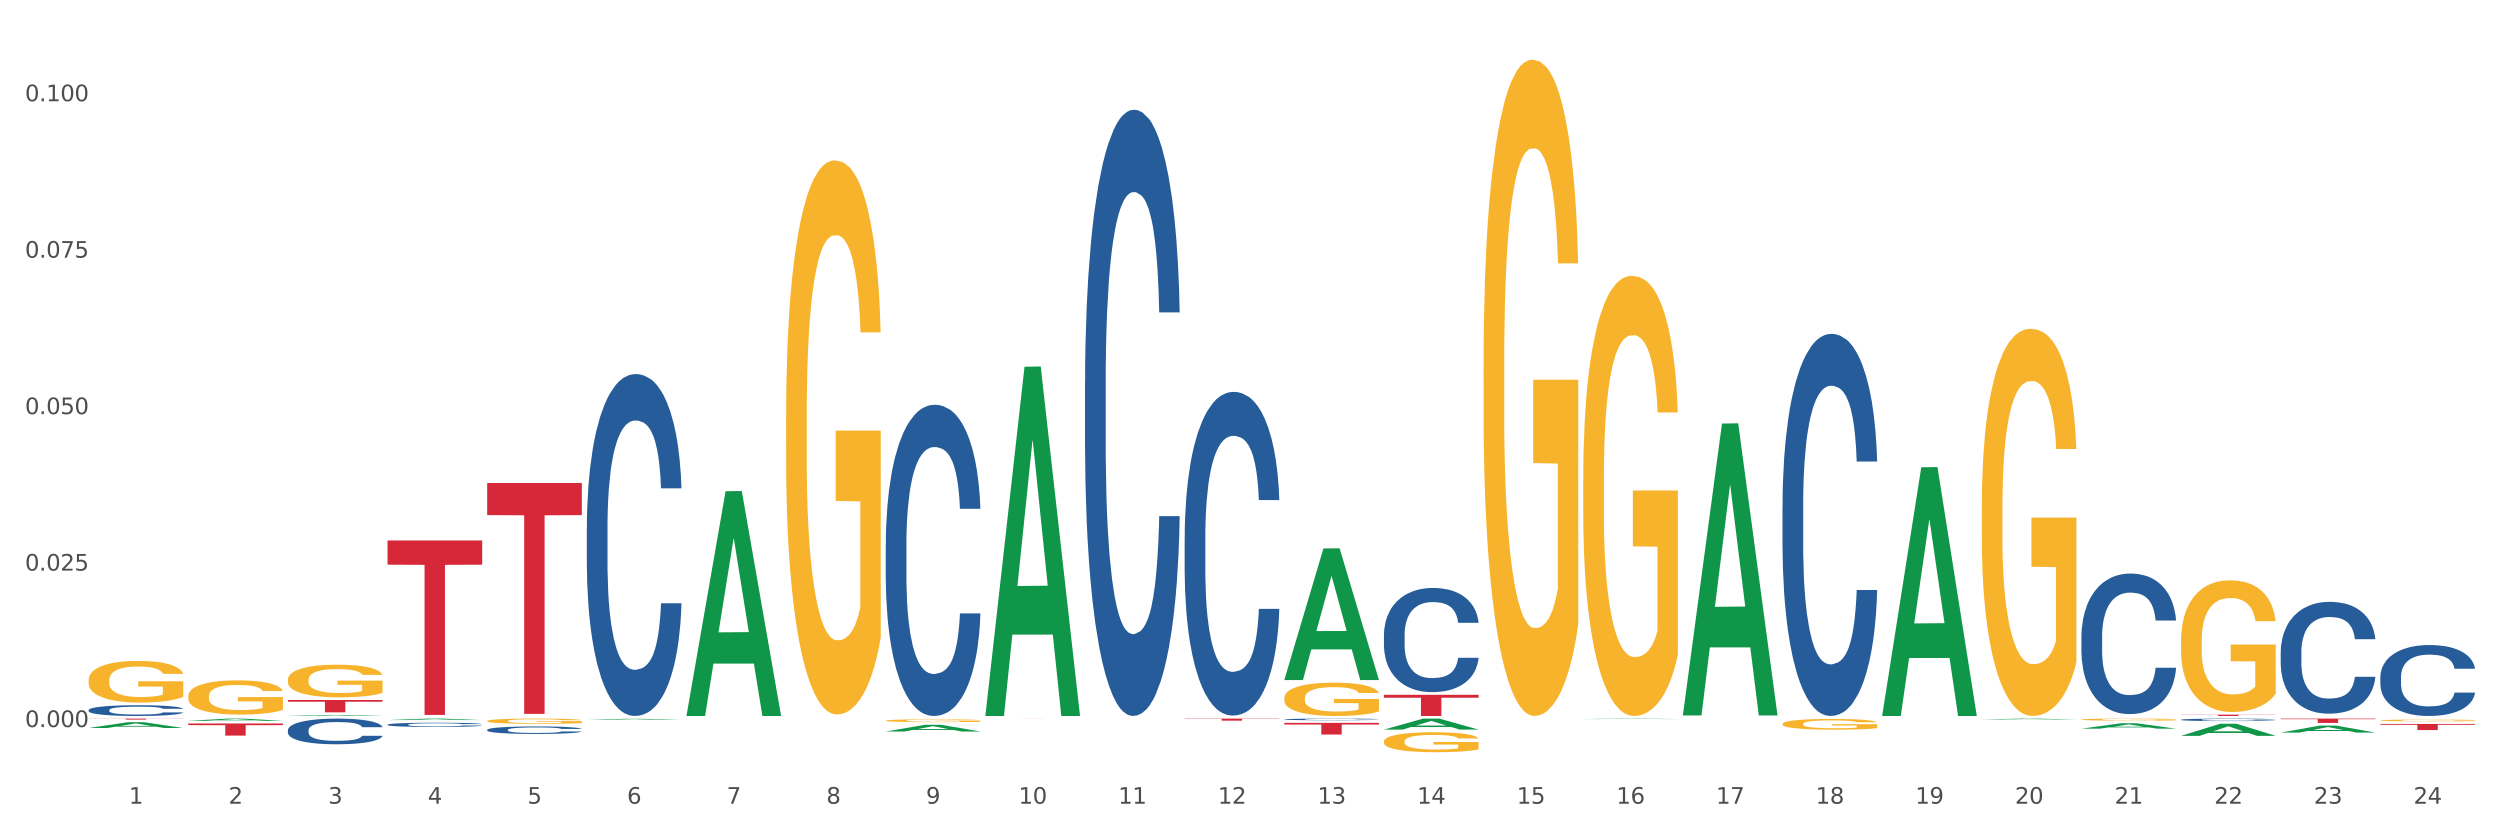
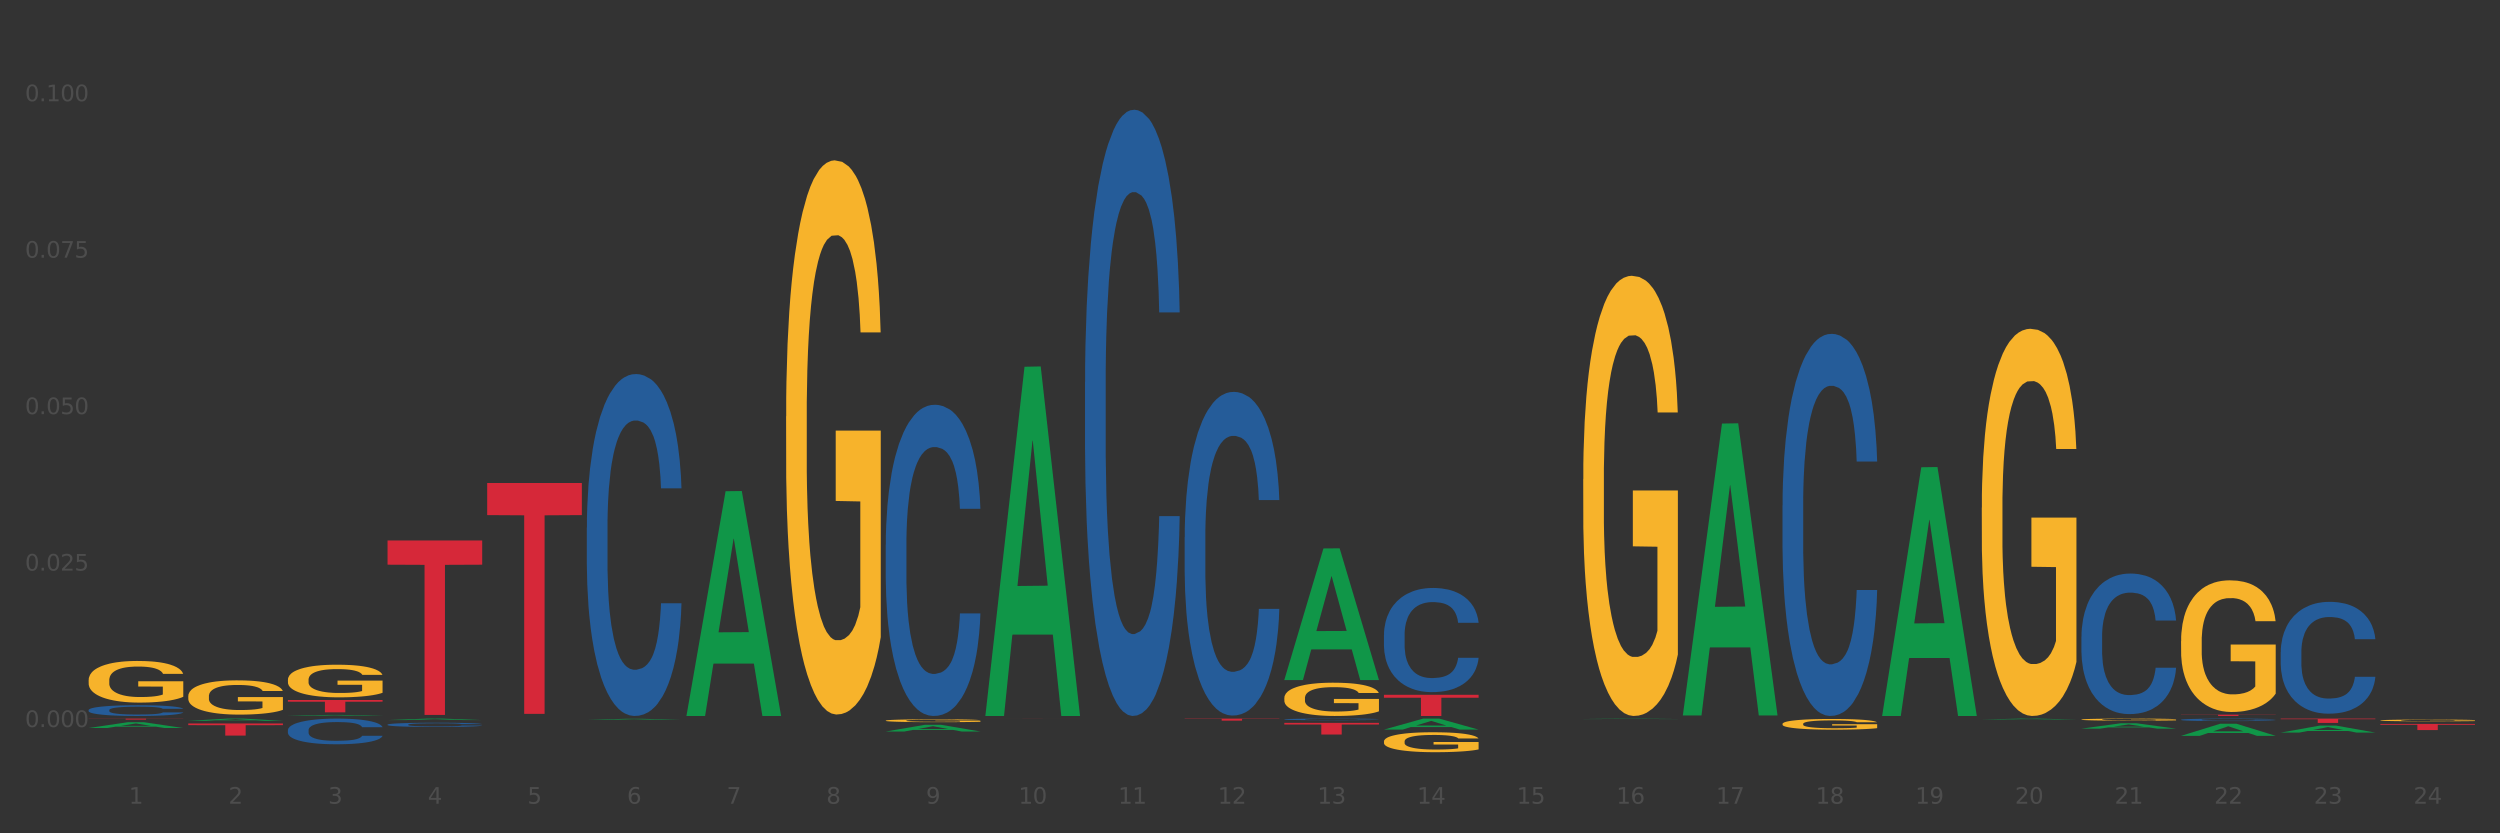
<svg xmlns="http://www.w3.org/2000/svg" xmlns:xlink="http://www.w3.org/1999/xlink" width="1080pt" height="360pt" viewBox="0 0 1080 360" version="1.1">
  <rect x="0" y="0" width="1080" height="360" fill="#333333" stroke="none" />
  <defs>
    <style type="text/css">*{stroke-linejoin: round; stroke-linecap: butt}</style>
  </defs>
  <g id="figure_1">
    <g id="patch_1">
-       <path d="M 0 360  L 1080 360  L 1080 0  L 0 0  z " style="fill: #ffffff; stroke: #ffffff; stroke-linejoin: miter" />
-     </g>
+       </g>
    <g id="axes_1">
      <g id="matplotlib.axis_1">
        <g id="xtick_1">
          <g id="text_1">
            <g style="fill: #4d4d4d" transform="translate(55.675 347.204) scale(0.096 -0.096)">
              <defs>
                <path id="DejaVuSans-31" d="M 794 531  L 1825 531  L 1825 4091  L 703 3866  L 703 4441  L 1819 4666  L 2450 4666  L 2450 531  L 3481 531  L 3481 0  L 794 0  L 794 531  z " transform="scale(0.016)" />
              </defs>
              <use xlink:href="#DejaVuSans-31" />
            </g>
          </g>
        </g>
        <g id="xtick_2">
          <g id="text_2">
            <g style="fill: #4d4d4d" transform="translate(98.72 347.204) scale(0.096 -0.096)">
              <defs>
                <path id="DejaVuSans-32" d="M 1228 531  L 3431 531  L 3431 0  L 469 0  L 469 531  Q 828 903 1448 1529  Q 2069 2156 2228 2338  Q 2531 2678 2651 2914  Q 2772 3150 2772 3378  Q 2772 3750 2511 3984  Q 2250 4219 1831 4219  Q 1534 4219 1204 4116  Q 875 4013 500 3803  L 500 4441  Q 881 4594 1212 4672  Q 1544 4750 1819 4750  Q 2544 4750 2975 4387  Q 3406 4025 3406 3419  Q 3406 3131 3298 2873  Q 3191 2616 2906 2266  Q 2828 2175 2409 1742  Q 1991 1309 1228 531  z " transform="scale(0.016)" />
              </defs>
              <use xlink:href="#DejaVuSans-32" />
            </g>
          </g>
        </g>
        <g id="xtick_3">
          <g id="text_3">
            <g style="fill: #4d4d4d" transform="translate(141.764 347.204) scale(0.096 -0.096)">
              <defs>
                <path id="DejaVuSans-33" d="M 2597 2516  Q 3050 2419 3304 2112  Q 3559 1806 3559 1356  Q 3559 666 3084 287  Q 2609 -91 1734 -91  Q 1441 -91 1130 -33  Q 819 25 488 141  L 488 750  Q 750 597 1062 519  Q 1375 441 1716 441  Q 2309 441 2620 675  Q 2931 909 2931 1356  Q 2931 1769 2642 2001  Q 2353 2234 1838 2234  L 1294 2234  L 1294 2753  L 1863 2753  Q 2328 2753 2575 2939  Q 2822 3125 2822 3475  Q 2822 3834 2567 4026  Q 2313 4219 1838 4219  Q 1578 4219 1281 4162  Q 984 4106 628 3988  L 628 4550  Q 988 4650 1302 4700  Q 1616 4750 1894 4750  Q 2613 4750 3031 4423  Q 3450 4097 3450 3541  Q 3450 3153 3228 2886  Q 3006 2619 2597 2516  z " transform="scale(0.016)" />
              </defs>
              <use xlink:href="#DejaVuSans-33" />
            </g>
          </g>
        </g>
        <g id="xtick_4">
          <g id="text_4">
            <g style="fill: #4d4d4d" transform="translate(184.809 347.204) scale(0.096 -0.096)">
              <defs>
                <path id="DejaVuSans-34" d="M 2419 4116  L 825 1625  L 2419 1625  L 2419 4116  z M 2253 4666  L 3047 4666  L 3047 1625  L 3713 1625  L 3713 1100  L 3047 1100  L 3047 0  L 2419 0  L 2419 1100  L 313 1100  L 313 1709  L 2253 4666  z " transform="scale(0.016)" />
              </defs>
              <use xlink:href="#DejaVuSans-34" />
            </g>
          </g>
        </g>
        <g id="xtick_5">
          <g id="text_5">
            <g style="fill: #4d4d4d" transform="translate(227.853 347.204) scale(0.096 -0.096)">
              <defs>
                <path id="DejaVuSans-35" d="M 691 4666  L 3169 4666  L 3169 4134  L 1269 4134  L 1269 2991  Q 1406 3038 1543 3061  Q 1681 3084 1819 3084  Q 2600 3084 3056 2656  Q 3513 2228 3513 1497  Q 3513 744 3044 326  Q 2575 -91 1722 -91  Q 1428 -91 1123 -41  Q 819 9 494 109  L 494 744  Q 775 591 1075 516  Q 1375 441 1709 441  Q 2250 441 2565 725  Q 2881 1009 2881 1497  Q 2881 1984 2565 2268  Q 2250 2553 1709 2553  Q 1456 2553 1204 2497  Q 953 2441 691 2322  L 691 4666  z " transform="scale(0.016)" />
              </defs>
              <use xlink:href="#DejaVuSans-35" />
            </g>
          </g>
        </g>
        <g id="xtick_6">
          <g id="text_6">
            <g style="fill: #4d4d4d" transform="translate(270.898 347.204) scale(0.096 -0.096)">
              <defs>
                <path id="DejaVuSans-36" d="M 2113 2584  Q 1688 2584 1439 2293  Q 1191 2003 1191 1497  Q 1191 994 1439 701  Q 1688 409 2113 409  Q 2538 409 2786 701  Q 3034 994 3034 1497  Q 3034 2003 2786 2293  Q 2538 2584 2113 2584  z M 3366 4563  L 3366 3988  Q 3128 4100 2886 4159  Q 2644 4219 2406 4219  Q 1781 4219 1451 3797  Q 1122 3375 1075 2522  Q 1259 2794 1537 2939  Q 1816 3084 2150 3084  Q 2853 3084 3261 2657  Q 3669 2231 3669 1497  Q 3669 778 3244 343  Q 2819 -91 2113 -91  Q 1303 -91 875 529  Q 447 1150 447 2328  Q 447 3434 972 4092  Q 1497 4750 2381 4750  Q 2619 4750 2861 4703  Q 3103 4656 3366 4563  z " transform="scale(0.016)" />
              </defs>
              <use xlink:href="#DejaVuSans-36" />
            </g>
          </g>
        </g>
        <g id="xtick_7">
          <g id="text_7">
            <g style="fill: #4d4d4d" transform="translate(313.942 347.204) scale(0.096 -0.096)">
              <defs>
                <path id="DejaVuSans-37" d="M 525 4666  L 3525 4666  L 3525 4397  L 1831 0  L 1172 0  L 2766 4134  L 525 4134  L 525 4666  z " transform="scale(0.016)" />
              </defs>
              <use xlink:href="#DejaVuSans-37" />
            </g>
          </g>
        </g>
        <g id="xtick_8">
          <g id="text_8">
            <g style="fill: #4d4d4d" transform="translate(356.987 347.204) scale(0.096 -0.096)">
              <defs>
                <path id="DejaVuSans-38" d="M 2034 2216  Q 1584 2216 1326 1975  Q 1069 1734 1069 1313  Q 1069 891 1326 650  Q 1584 409 2034 409  Q 2484 409 2743 651  Q 3003 894 3003 1313  Q 3003 1734 2745 1975  Q 2488 2216 2034 2216  z M 1403 2484  Q 997 2584 770 2862  Q 544 3141 544 3541  Q 544 4100 942 4425  Q 1341 4750 2034 4750  Q 2731 4750 3128 4425  Q 3525 4100 3525 3541  Q 3525 3141 3298 2862  Q 3072 2584 2669 2484  Q 3125 2378 3379 2068  Q 3634 1759 3634 1313  Q 3634 634 3220 271  Q 2806 -91 2034 -91  Q 1263 -91 848 271  Q 434 634 434 1313  Q 434 1759 690 2068  Q 947 2378 1403 2484  z M 1172 3481  Q 1172 3119 1398 2916  Q 1625 2713 2034 2713  Q 2441 2713 2670 2916  Q 2900 3119 2900 3481  Q 2900 3844 2670 4047  Q 2441 4250 2034 4250  Q 1625 4250 1398 4047  Q 1172 3844 1172 3481  z " transform="scale(0.016)" />
              </defs>
              <use xlink:href="#DejaVuSans-38" />
            </g>
          </g>
        </g>
        <g id="xtick_9">
          <g id="text_9">
            <g style="fill: #4d4d4d" transform="translate(400.032 347.204) scale(0.096 -0.096)">
              <defs>
                <path id="DejaVuSans-39" d="M 703 97  L 703 672  Q 941 559 1184 500  Q 1428 441 1663 441  Q 2288 441 2617 861  Q 2947 1281 2994 2138  Q 2813 1869 2534 1725  Q 2256 1581 1919 1581  Q 1219 1581 811 2004  Q 403 2428 403 3163  Q 403 3881 828 4315  Q 1253 4750 1959 4750  Q 2769 4750 3195 4129  Q 3622 3509 3622 2328  Q 3622 1225 3098 567  Q 2575 -91 1691 -91  Q 1453 -91 1209 -44  Q 966 3 703 97  z M 1959 2075  Q 2384 2075 2632 2365  Q 2881 2656 2881 3163  Q 2881 3666 2632 3958  Q 2384 4250 1959 4250  Q 1534 4250 1286 3958  Q 1038 3666 1038 3163  Q 1038 2656 1286 2365  Q 1534 2075 1959 2075  z " transform="scale(0.016)" />
              </defs>
              <use xlink:href="#DejaVuSans-39" />
            </g>
          </g>
        </g>
        <g id="xtick_10">
          <g id="text_10">
            <g style="fill: #4d4d4d" transform="translate(440.022 347.204) scale(0.096 -0.096)">
              <defs>
                <path id="DejaVuSans-30" d="M 2034 4250  Q 1547 4250 1301 3770  Q 1056 3291 1056 2328  Q 1056 1369 1301 889  Q 1547 409 2034 409  Q 2525 409 2770 889  Q 3016 1369 3016 2328  Q 3016 3291 2770 3770  Q 2525 4250 2034 4250  z M 2034 4750  Q 2819 4750 3233 4129  Q 3647 3509 3647 2328  Q 3647 1150 3233 529  Q 2819 -91 2034 -91  Q 1250 -91 836 529  Q 422 1150 422 2328  Q 422 3509 836 4129  Q 1250 4750 2034 4750  z " transform="scale(0.016)" />
              </defs>
              <use xlink:href="#DejaVuSans-31" />
              <use xlink:href="#DejaVuSans-30" transform="translate(63.623 0)" />
            </g>
          </g>
        </g>
        <g id="xtick_11">
          <g id="text_11">
            <g style="fill: #4d4d4d" transform="translate(483.067 347.204) scale(0.096 -0.096)">
              <use xlink:href="#DejaVuSans-31" />
              <use xlink:href="#DejaVuSans-31" transform="translate(63.623 0)" />
            </g>
          </g>
        </g>
        <g id="xtick_12">
          <g id="text_12">
            <g style="fill: #4d4d4d" transform="translate(526.111 347.204) scale(0.096 -0.096)">
              <use xlink:href="#DejaVuSans-31" />
              <use xlink:href="#DejaVuSans-32" transform="translate(63.623 0)" />
            </g>
          </g>
        </g>
        <g id="xtick_13">
          <g id="text_13">
            <g style="fill: #4d4d4d" transform="translate(569.156 347.204) scale(0.096 -0.096)">
              <use xlink:href="#DejaVuSans-31" />
              <use xlink:href="#DejaVuSans-33" transform="translate(63.623 0)" />
            </g>
          </g>
        </g>
        <g id="xtick_14">
          <g id="text_14">
            <g style="fill: #4d4d4d" transform="translate(612.2 347.204) scale(0.096 -0.096)">
              <use xlink:href="#DejaVuSans-31" />
              <use xlink:href="#DejaVuSans-34" transform="translate(63.623 0)" />
            </g>
          </g>
        </g>
        <g id="xtick_15">
          <g id="text_15">
            <g style="fill: #4d4d4d" transform="translate(655.245 347.204) scale(0.096 -0.096)">
              <use xlink:href="#DejaVuSans-31" />
              <use xlink:href="#DejaVuSans-35" transform="translate(63.623 0)" />
            </g>
          </g>
        </g>
        <g id="xtick_16">
          <g id="text_16">
            <g style="fill: #4d4d4d" transform="translate(698.289 347.204) scale(0.096 -0.096)">
              <use xlink:href="#DejaVuSans-31" />
              <use xlink:href="#DejaVuSans-36" transform="translate(63.623 0)" />
            </g>
          </g>
        </g>
        <g id="xtick_17">
          <g id="text_17">
            <g style="fill: #4d4d4d" transform="translate(741.334 347.204) scale(0.096 -0.096)">
              <use xlink:href="#DejaVuSans-31" />
              <use xlink:href="#DejaVuSans-37" transform="translate(63.623 0)" />
            </g>
          </g>
        </g>
        <g id="xtick_18">
          <g id="text_18">
            <g style="fill: #4d4d4d" transform="translate(784.379 347.204) scale(0.096 -0.096)">
              <use xlink:href="#DejaVuSans-31" />
              <use xlink:href="#DejaVuSans-38" transform="translate(63.623 0)" />
            </g>
          </g>
        </g>
        <g id="xtick_19">
          <g id="text_19">
            <g style="fill: #4d4d4d" transform="translate(827.423 347.204) scale(0.096 -0.096)">
              <use xlink:href="#DejaVuSans-31" />
              <use xlink:href="#DejaVuSans-39" transform="translate(63.623 0)" />
            </g>
          </g>
        </g>
        <g id="xtick_20">
          <g id="text_20">
            <g style="fill: #4d4d4d" transform="translate(870.468 347.204) scale(0.096 -0.096)">
              <use xlink:href="#DejaVuSans-32" />
              <use xlink:href="#DejaVuSans-30" transform="translate(63.623 0)" />
            </g>
          </g>
        </g>
        <g id="xtick_21">
          <g id="text_21">
            <g style="fill: #4d4d4d" transform="translate(913.512 347.204) scale(0.096 -0.096)">
              <use xlink:href="#DejaVuSans-32" />
              <use xlink:href="#DejaVuSans-31" transform="translate(63.623 0)" />
            </g>
          </g>
        </g>
        <g id="xtick_22">
          <g id="text_22">
            <g style="fill: #4d4d4d" transform="translate(956.557 347.204) scale(0.096 -0.096)">
              <use xlink:href="#DejaVuSans-32" />
              <use xlink:href="#DejaVuSans-32" transform="translate(63.623 0)" />
            </g>
          </g>
        </g>
        <g id="xtick_23">
          <g id="text_23">
            <g style="fill: #4d4d4d" transform="translate(999.601 347.204) scale(0.096 -0.096)">
              <use xlink:href="#DejaVuSans-32" />
              <use xlink:href="#DejaVuSans-33" transform="translate(63.623 0)" />
            </g>
          </g>
        </g>
        <g id="xtick_24">
          <g id="text_24">
            <g style="fill: #4d4d4d" transform="translate(1042.646 347.204) scale(0.096 -0.096)">
              <use xlink:href="#DejaVuSans-32" />
              <use xlink:href="#DejaVuSans-34" transform="translate(63.623 0)" />
            </g>
          </g>
        </g>
        <g id="xtick_25" />
        <g id="xtick_26" />
        <g id="xtick_27" />
        <g id="xtick_28" />
        <g id="xtick_29" />
        <g id="xtick_30" />
        <g id="xtick_31" />
        <g id="xtick_32" />
        <g id="xtick_33" />
        <g id="xtick_34" />
        <g id="xtick_35" />
        <g id="xtick_36" />
        <g id="xtick_37" />
        <g id="xtick_38" />
        <g id="xtick_39" />
        <g id="xtick_40" />
        <g id="xtick_41" />
        <g id="xtick_42" />
        <g id="xtick_43" />
        <g id="xtick_44" />
        <g id="xtick_45" />
        <g id="xtick_46" />
        <g id="xtick_47" />
      </g>
      <g id="matplotlib.axis_2">
        <g id="ytick_1">
          <g id="text_25">
            <g style="fill: #4d4d4d" transform="translate(10.8 314.086) scale(0.096 -0.096)">
              <defs>
                <path id="DejaVuSans-2e" d="M 684 794  L 1344 794  L 1344 0  L 684 0  L 684 794  z " transform="scale(0.016)" />
              </defs>
              <use xlink:href="#DejaVuSans-30" />
              <use xlink:href="#DejaVuSans-2e" transform="translate(63.623 0)" />
              <use xlink:href="#DejaVuSans-30" transform="translate(95.41 0)" />
              <use xlink:href="#DejaVuSans-30" transform="translate(159.033 0)" />
              <use xlink:href="#DejaVuSans-30" transform="translate(222.656 0)" />
            </g>
          </g>
        </g>
        <g id="ytick_2">
          <g id="text_26">
            <g style="fill: #4d4d4d" transform="translate(10.8 246.498) scale(0.096 -0.096)">
              <use xlink:href="#DejaVuSans-30" />
              <use xlink:href="#DejaVuSans-2e" transform="translate(63.623 0)" />
              <use xlink:href="#DejaVuSans-30" transform="translate(95.41 0)" />
              <use xlink:href="#DejaVuSans-32" transform="translate(159.033 0)" />
              <use xlink:href="#DejaVuSans-35" transform="translate(222.656 0)" />
            </g>
          </g>
        </g>
        <g id="ytick_3">
          <g id="text_27">
            <g style="fill: #4d4d4d" transform="translate(10.8 178.911) scale(0.096 -0.096)">
              <use xlink:href="#DejaVuSans-30" />
              <use xlink:href="#DejaVuSans-2e" transform="translate(63.623 0)" />
              <use xlink:href="#DejaVuSans-30" transform="translate(95.41 0)" />
              <use xlink:href="#DejaVuSans-35" transform="translate(159.033 0)" />
              <use xlink:href="#DejaVuSans-30" transform="translate(222.656 0)" />
            </g>
          </g>
        </g>
        <g id="ytick_4">
          <g id="text_28">
            <g style="fill: #4d4d4d" transform="translate(10.8 111.323) scale(0.096 -0.096)">
              <use xlink:href="#DejaVuSans-30" />
              <use xlink:href="#DejaVuSans-2e" transform="translate(63.623 0)" />
              <use xlink:href="#DejaVuSans-30" transform="translate(95.41 0)" />
              <use xlink:href="#DejaVuSans-37" transform="translate(159.033 0)" />
              <use xlink:href="#DejaVuSans-35" transform="translate(222.656 0)" />
            </g>
          </g>
        </g>
        <g id="ytick_5">
          <g id="text_29">
            <g style="fill: #4d4d4d" transform="translate(10.8 43.736) scale(0.096 -0.096)">
              <use xlink:href="#DejaVuSans-30" />
              <use xlink:href="#DejaVuSans-2e" transform="translate(63.623 0)" />
              <use xlink:href="#DejaVuSans-31" transform="translate(95.41 0)" />
              <use xlink:href="#DejaVuSans-30" transform="translate(159.033 0)" />
              <use xlink:href="#DejaVuSans-30" transform="translate(222.656 0)" />
            </g>
          </g>
        </g>
        <g id="ytick_6" />
        <g id="ytick_7" />
        <g id="ytick_8" />
        <g id="ytick_9" />
      </g>
      <g id="PolyCollection_1">
        <path d="M 38.283 314.504  L 38.325 314.501  L 55.188 311.999  L 62.186 311.997  L 79.175 314.508  L 71.081 314.508  L 67.414 313.924  L 50.003 313.924  L 49.876 313.933  L 46.335 314.508  L 38.283 314.508  L 38.283 314.504  L 52.195 313.574  L 65.221 313.572  L 58.771 312.532  L 58.687 312.527  L 58.603 312.534  L 52.153 313.572  L 52.195 313.574  L 38.283 314.504  z " clip-path="url(#p6de88b7cf2)" style="fill: #109648" />
        <path d="M 81.328 311.401  L 81.37 311.4  L 98.233 310.44  L 105.231 310.439  L 122.22 311.403  L 114.126 311.403  L 110.458 311.178  L 93.047 311.178  L 92.921 311.182  L 89.38 311.403  L 81.328 311.403  L 81.328 311.401  L 95.239 311.044  L 108.266 311.043  L 101.816 310.644  L 101.732 310.642  L 101.647 310.645  L 95.197 311.043  L 95.239 311.044  L 81.328 311.401  z " clip-path="url(#p6de88b7cf2)" style="fill: #109648" />
        <path d="M 425.684 310.439  L 466.576 310.439  L 466.576 310.443  L 450.491 310.443  L 450.491 310.47  L 441.673 310.47  L 441.673 310.443  L 425.684 310.443  L 425.684 310.439  L 425.684 310.439  z " clip-path="url(#p6de88b7cf2)" style="fill: #d62839" />
        <path d="M 210.461 208.665  L 251.354 208.665  L 251.354 222.523  L 235.268 222.616  L 235.268 308.383  L 226.45 308.383  L 226.45 222.616  L 210.461 222.523  L 210.461 208.759  L 210.461 208.665  z " clip-path="url(#p6de88b7cf2)" style="fill: #d62839" />
        <path d="M 511.773 310.439  L 552.665 310.439  L 552.665 310.562  L 536.58 310.562  L 536.58 311.323  L 527.762 311.323  L 527.762 310.562  L 511.773 310.562  L 511.773 310.439  L 511.773 310.439  z " clip-path="url(#p6de88b7cf2)" style="fill: #d62839" />
        <path d="M 554.818 312.29  L 595.71 312.29  L 595.71 312.99  L 579.624 312.995  L 579.624 317.326  L 570.806 317.326  L 570.806 312.995  L 554.818 312.99  L 554.818 312.295  L 554.818 312.29  z " clip-path="url(#p6de88b7cf2)" style="fill: #d62839" />
        <path d="M 81.328 312.542  L 122.22 312.542  L 122.22 313.271  L 106.134 313.276  L 106.134 317.791  L 97.316 317.791  L 97.316 313.276  L 81.328 313.271  L 81.328 312.547  L 81.328 312.542  z " clip-path="url(#p6de88b7cf2)" style="fill: #d62839" />
        <path d="M 38.283 310.439  L 79.175 310.439  L 79.175 310.497  L 63.09 310.497  L 63.09 310.858  L 54.272 310.858  L 54.272 310.497  L 38.283 310.497  L 38.283 310.439  L 38.283 310.439  z " clip-path="url(#p6de88b7cf2)" style="fill: #d62839" />
        <path d="M 985.263 310.439  L 1026.155 310.439  L 1026.155 310.699  L 1010.07 310.701  L 1010.07 312.313  L 1001.252 312.313  L 1001.252 310.701  L 985.263 310.699  L 985.263 310.44  L 985.263 310.439  z " clip-path="url(#p6de88b7cf2)" style="fill: #d62839" />
        <path d="M 124.372 309.299  L 124.414 309.299  L 141.277 308.862  L 148.275 308.861  L 165.264 309.3  L 157.17 309.3  L 153.503 309.198  L 136.092 309.198  L 135.965 309.199  L 132.424 309.3  L 124.372 309.3  L 124.372 309.299  L 138.284 309.137  L 151.31 309.136  L 144.86 308.955  L 144.776 308.954  L 144.692 308.955  L 138.242 309.136  L 138.284 309.137  L 124.372 309.299  z " clip-path="url(#p6de88b7cf2)" style="fill: #109648" />
        <path d="M 167.417 233.469  L 208.309 233.469  L 208.309 243.945  L 192.223 244.016  L 192.223 308.85  L 183.405 308.85  L 183.405 244.016  L 167.417 243.945  L 167.417 233.54  L 167.417 233.469  z " clip-path="url(#p6de88b7cf2)" style="fill: #d62839" />
        <path d="M 124.372 302.393  L 165.264 302.393  L 165.264 303.134  L 149.179 303.139  L 149.179 307.723  L 140.361 307.723  L 140.361 303.139  L 124.372 303.134  L 124.372 302.398  L 124.372 302.393  z " clip-path="url(#p6de88b7cf2)" style="fill: #d62839" />
        <path d="M 38.283 306.744  L 38.331 306.74  L 38.331 306.621  L 38.476 306.46  L 39.008 306.164  L 39.685 305.939  L 40.845 305.676  L 41.473 305.566  L 42.295 305.443  L 43.987 305.244  L 45.92 305.074  L 47.274 304.981  L 48.289 304.922  L 50.56 304.816  L 51.865 304.769  L 53.219 304.731  L 54.379 304.706  L 56.312 304.676  L 57.859 304.663  L 59.648 304.659  L 61.146 304.663  L 63.128 304.68  L 66.028 304.731  L 67.14 304.761  L 68.638 304.811  L 70.185 304.879  L 71.442 304.947  L 72.892 305.045  L 74.39 305.172  L 75.84 305.333  L 76.855 305.481  L 77.677 305.638  L 78.402 305.829  L 78.934 306.036  L 79.175 306.21  L 70.33 306.21  L 70.088 306.053  L 69.605 305.884  L 69.121 305.769  L 68.59 305.676  L 67.768 305.57  L 67.043 305.502  L 65.835 305.422  L 64.723 305.371  L 63.804 305.341  L 62.693 305.316  L 60.324 305.29  L 58.632 305.29  L 57.569 305.299  L 56.264 305.32  L 55.152 305.35  L 53.847 305.401  L 52.832 305.456  L 51.817 305.528  L 51.237 305.579  L 50.367 305.672  L 49.787 305.748  L 49.014 305.88  L 48.579 305.973  L 47.805 306.214  L 47.467 306.392  L 47.322 306.515  L 47.225 306.651  L 47.225 307.312  L 47.515 307.609  L 47.757 307.736  L 48.144 307.88  L 48.869 308.067  L 49.932 308.249  L 51.044 308.38  L 51.962 308.461  L 52.832 308.52  L 53.702 308.567  L 54.766 308.609  L 55.636 308.635  L 56.941 308.66  L 58.487 308.673  L 59.696 308.673  L 62.161 308.651  L 63.273 308.63  L 64.336 308.601  L 65.496 308.554  L 66.415 308.503  L 66.946 308.465  L 67.816 308.384  L 68.493 308.3  L 69.073 308.202  L 69.46 308.117  L 69.895 307.99  L 70.233 307.846  L 70.33 307.77  L 79.175 307.77  L 78.982 307.922  L 78.644 308.071  L 77.967 308.27  L 77.435 308.384  L 76.614 308.524  L 75.743 308.643  L 74.535 308.774  L 73.423 308.872  L 72.263 308.957  L 71.007 309.033  L 68.735 309.139  L 67.913 309.169  L 66.173 309.219  L 64.82 309.249  L 62.838 309.279  L 60.808 309.296  L 58.681 309.3  L 56.796 309.291  L 54.717 309.266  L 53.412 309.241  L 51.962 309.202  L 50.27 309.143  L 48.675 309.071  L 47.177 308.986  L 45.775 308.889  L 44.47 308.779  L 42.778 308.596  L 41.522 308.418  L 40.603 308.253  L 39.975 308.113  L 39.346 307.935  L 39.008 307.812  L 38.476 307.516  L 38.283 307.24  L 38.283 306.744  z " clip-path="url(#p6de88b7cf2)" style="fill: #255c99" />
        <path d="M 124.372 315.417  L 124.42 315.407  L 124.42 315.124  L 124.565 314.739  L 125.097 314.031  L 125.774 313.495  L 126.934 312.867  L 127.562 312.604  L 128.384 312.311  L 130.076 311.835  L 132.009 311.43  L 133.363 311.208  L 134.378 311.066  L 136.649 310.813  L 137.955 310.702  L 139.308 310.611  L 140.468 310.55  L 142.401 310.479  L 143.948 310.449  L 145.737 310.439  L 147.235 310.449  L 149.217 310.489  L 152.117 310.611  L 153.229 310.682  L 154.727 310.803  L 156.274 310.965  L 157.531 311.127  L 158.981 311.359  L 160.479 311.663  L 161.929 312.048  L 162.944 312.402  L 163.766 312.776  L 164.491 313.232  L 165.023 313.727  L 165.264 314.142  L 156.419 314.142  L 156.177 313.768  L 155.694 313.363  L 155.211 313.09  L 154.679 312.867  L 153.857 312.614  L 153.132 312.452  L 151.924 312.26  L 150.812 312.139  L 149.894 312.068  L 148.782 312.007  L 146.413 311.946  L 144.722 311.946  L 143.658 311.967  L 142.353 312.017  L 141.241 312.088  L 139.936 312.209  L 138.921 312.341  L 137.906 312.513  L 137.326 312.634  L 136.456 312.857  L 135.876 313.039  L 135.103 313.353  L 134.668 313.576  L 133.894 314.152  L 133.556 314.577  L 133.411 314.871  L 133.314 315.195  L 133.314 316.773  L 133.604 317.482  L 133.846 317.785  L 134.233 318.129  L 134.958 318.574  L 136.021 319.009  L 137.133 319.323  L 138.051 319.515  L 138.921 319.657  L 139.791 319.768  L 140.855 319.87  L 141.725 319.93  L 143.03 319.991  L 144.577 320.021  L 145.785 320.021  L 148.25 319.971  L 149.362 319.92  L 150.425 319.849  L 151.585 319.738  L 152.504 319.617  L 153.035 319.526  L 153.905 319.333  L 154.582 319.131  L 155.162 318.898  L 155.549 318.696  L 155.984 318.392  L 156.322 318.048  L 156.419 317.866  L 165.264 317.866  L 165.071 318.23  L 164.733 318.584  L 164.056 319.06  L 163.524 319.333  L 162.703 319.667  L 161.833 319.951  L 160.624 320.264  L 159.512 320.497  L 158.352 320.699  L 157.096 320.882  L 154.824 321.134  L 154.002 321.205  L 152.262 321.327  L 150.909 321.398  L 148.927 321.468  L 146.897 321.509  L 144.77 321.519  L 142.885 321.499  L 140.806 321.438  L 139.501 321.377  L 138.051 321.286  L 136.359 321.145  L 134.764 320.973  L 133.266 320.77  L 131.864 320.537  L 130.559 320.274  L 128.867 319.839  L 127.611 319.414  L 126.692 319.02  L 126.064 318.686  L 125.435 318.261  L 125.097 317.967  L 124.565 317.259  L 124.372 316.601  L 124.372 315.417  z " clip-path="url(#p6de88b7cf2)" style="fill: #255c99" />
        <path d="M 167.417 313.039  L 167.465 313.037  L 167.465 312.99  L 167.61 312.927  L 168.142 312.81  L 168.818 312.721  L 169.978 312.617  L 170.607 312.574  L 171.429 312.525  L 173.12 312.447  L 175.054 312.38  L 176.407 312.343  L 177.422 312.32  L 179.694 312.278  L 180.999 312.259  L 182.353 312.244  L 183.513 312.234  L 185.446 312.222  L 186.993 312.217  L 188.781 312.216  L 190.28 312.217  L 192.261 312.224  L 195.162 312.244  L 196.273 312.256  L 197.772 312.276  L 199.318 312.303  L 200.575 312.33  L 202.025 312.368  L 203.524 312.418  L 204.974 312.482  L 205.989 312.54  L 206.811 312.602  L 207.536 312.678  L 208.067 312.759  L 208.309 312.828  L 199.463 312.828  L 199.222 312.766  L 198.738 312.699  L 198.255 312.654  L 197.723 312.617  L 196.902 312.575  L 196.177 312.549  L 194.968 312.517  L 193.856 312.497  L 192.938 312.485  L 191.826 312.475  L 189.458 312.465  L 187.766 312.465  L 186.703 312.468  L 185.398 312.477  L 184.286 312.488  L 182.981 312.509  L 181.966 312.53  L 180.951 312.559  L 180.371 312.579  L 179.501 312.616  L 178.921 312.646  L 178.147 312.698  L 177.712 312.734  L 176.939 312.83  L 176.601 312.9  L 176.456 312.949  L 176.359 313.002  L 176.359 313.263  L 176.649 313.38  L 176.891 313.43  L 177.277 313.487  L 178.002 313.561  L 179.066 313.633  L 180.177 313.685  L 181.096 313.716  L 181.966 313.74  L 182.836 313.758  L 183.899 313.775  L 184.769 313.785  L 186.074 313.795  L 187.621 313.8  L 188.83 313.8  L 191.295 313.792  L 192.406 313.783  L 193.47 313.772  L 194.63 313.753  L 195.548 313.733  L 196.08 313.718  L 196.95 313.686  L 197.627 313.653  L 198.207 313.614  L 198.593 313.581  L 199.028 313.531  L 199.367 313.474  L 199.463 313.444  L 208.309 313.444  L 208.116 313.504  L 207.777 313.562  L 207.101 313.641  L 206.569 313.686  L 205.747 313.741  L 204.877 313.788  L 203.669 313.84  L 202.557 313.879  L 201.397 313.912  L 200.14 313.942  L 197.868 313.984  L 197.047 313.996  L 195.307 314.016  L 193.953 314.028  L 191.971 314.039  L 189.941 314.046  L 187.814 314.048  L 185.929 314.044  L 183.851 314.034  L 182.546 314.024  L 181.096 314.009  L 179.404 313.986  L 177.809 313.957  L 176.31 313.924  L 174.909 313.885  L 173.604 313.842  L 171.912 313.77  L 170.655 313.7  L 169.737 313.634  L 169.108 313.579  L 168.48 313.509  L 168.142 313.46  L 167.61 313.343  L 167.417 313.235  L 167.417 313.039  z " clip-path="url(#p6de88b7cf2)" style="fill: #255c99" />
        <path d="M 1028.308 312.748  L 1069.2 312.748  L 1069.2 313.115  L 1053.114 313.117  L 1053.114 315.388  L 1044.296 315.388  L 1044.296 313.117  L 1028.308 313.115  L 1028.308 312.75  L 1028.308 312.748  z " clip-path="url(#p6de88b7cf2)" style="fill: #d62839" />
-         <path d="M 210.461 315.277  L 210.51 315.274  L 210.51 315.191  L 210.655 315.079  L 211.186 314.872  L 211.863 314.715  L 213.023 314.531  L 213.651 314.455  L 214.473 314.369  L 216.165 314.23  L 218.098 314.111  L 219.452 314.046  L 220.467 314.005  L 222.739 313.931  L 224.044 313.899  L 225.397 313.872  L 226.557 313.854  L 228.491 313.833  L 230.037 313.825  L 231.826 313.822  L 233.324 313.825  L 235.306 313.836  L 238.206 313.872  L 239.318 313.893  L 240.816 313.928  L 242.363 313.975  L 243.62 314.023  L 245.07 314.091  L 246.568 314.179  L 248.018 314.292  L 249.033 314.395  L 249.855 314.505  L 250.58 314.638  L 251.112 314.783  L 251.354 314.904  L 242.508 314.904  L 242.266 314.795  L 241.783 314.676  L 241.3 314.596  L 240.768 314.531  L 239.946 314.457  L 239.221 314.41  L 238.013 314.354  L 236.901 314.318  L 235.983 314.298  L 234.871 314.28  L 232.502 314.262  L 230.811 314.262  L 229.747 314.268  L 228.442 314.283  L 227.33 314.304  L 226.025 314.339  L 225.01 314.378  L 223.995 314.428  L 223.415 314.463  L 222.545 314.528  L 221.965 314.582  L 221.192 314.673  L 220.757 314.738  L 219.983 314.907  L 219.645 315.031  L 219.5 315.117  L 219.403 315.212  L 219.403 315.673  L 219.693 315.88  L 219.935 315.969  L 220.322 316.069  L 221.047 316.199  L 222.11 316.327  L 223.222 316.418  L 224.14 316.474  L 225.01 316.516  L 225.88 316.548  L 226.944 316.578  L 227.814 316.596  L 229.119 316.613  L 230.666 316.622  L 231.874 316.622  L 234.339 316.607  L 235.451 316.593  L 236.514 316.572  L 237.674 316.539  L 238.593 316.504  L 239.125 316.477  L 239.995 316.421  L 240.671 316.362  L 241.251 316.294  L 241.638 316.235  L 242.073 316.146  L 242.411 316.046  L 242.508 315.992  L 251.354 315.992  L 251.16 316.099  L 250.822 316.202  L 250.145 316.341  L 249.613 316.421  L 248.792 316.519  L 247.922 316.602  L 246.713 316.693  L 245.602 316.761  L 244.441 316.82  L 243.185 316.874  L 240.913 316.948  L 240.091 316.968  L 238.351 317.004  L 236.998 317.024  L 235.016 317.045  L 232.986 317.057  L 230.859 317.06  L 228.974 317.054  L 226.895 317.036  L 225.59 317.019  L 224.14 316.992  L 222.449 316.951  L 220.853 316.9  L 219.355 316.841  L 217.953 316.773  L 216.648 316.696  L 214.956 316.569  L 213.7 316.445  L 212.781 316.329  L 212.153 316.232  L 211.525 316.108  L 211.186 316.022  L 210.655 315.815  L 210.461 315.623  L 210.461 315.277  z " clip-path="url(#p6de88b7cf2)" style="fill: #255c99" />
        <path d="M 253.506 227.957  L 253.554 227.822  L 253.554 224.045  L 253.699 218.919  L 254.231 209.476  L 254.908 202.327  L 256.068 193.963  L 256.696 190.456  L 257.518 186.544  L 259.209 180.204  L 261.143 174.808  L 262.496 171.84  L 263.511 169.952  L 265.783 166.579  L 267.088 165.095  L 268.442 163.881  L 269.602 163.072  L 271.535 162.128  L 273.082 161.723  L 274.87 161.588  L 276.369 161.723  L 278.351 162.262  L 281.251 163.881  L 282.362 164.826  L 283.861 166.444  L 285.408 168.603  L 286.664 170.761  L 288.114 173.864  L 289.613 177.911  L 291.063 183.037  L 292.078 187.758  L 292.9 192.749  L 293.625 198.82  L 294.156 205.429  L 294.398 210.96  L 285.553 210.96  L 285.311 205.969  L 284.828 200.573  L 284.344 196.931  L 283.812 193.963  L 282.991 190.591  L 282.266 188.432  L 281.057 185.869  L 279.946 184.251  L 279.027 183.306  L 277.915 182.497  L 275.547 181.688  L 273.855 181.688  L 272.792 181.957  L 271.487 182.632  L 270.375 183.576  L 269.07 185.195  L 268.055 186.949  L 267.04 189.242  L 266.46 190.861  L 265.59 193.828  L 265.01 196.256  L 264.236 200.438  L 263.801 203.406  L 263.028 211.095  L 262.69 216.761  L 262.545 220.673  L 262.448 224.989  L 262.448 246.033  L 262.738 255.476  L 262.98 259.523  L 263.366 264.11  L 264.091 270.045  L 265.155 275.846  L 266.266 280.027  L 267.185 282.59  L 268.055 284.479  L 268.925 285.963  L 269.988 287.312  L 270.858 288.121  L 272.163 288.931  L 273.71 289.335  L 274.919 289.335  L 277.384 288.661  L 278.496 287.986  L 279.559 287.042  L 280.719 285.558  L 281.637 283.939  L 282.169 282.725  L 283.039 280.162  L 283.716 277.464  L 284.296 274.362  L 284.683 271.664  L 285.118 267.617  L 285.456 263.03  L 285.553 260.602  L 294.398 260.602  L 294.205 265.458  L 293.866 270.18  L 293.19 276.52  L 292.658 280.162  L 291.836 284.614  L 290.966 288.391  L 289.758 292.573  L 288.646 295.675  L 287.486 298.373  L 286.229 300.801  L 283.957 304.174  L 283.136 305.118  L 281.396 306.737  L 280.042 307.681  L 278.06 308.625  L 276.03 309.165  L 273.904 309.3  L 272.018 309.03  L 269.94 308.221  L 268.635 307.411  L 267.185 306.197  L 265.493 304.309  L 263.898 302.016  L 262.4 299.318  L 260.998 296.215  L 259.693 292.708  L 258.001 286.907  L 256.744 281.241  L 255.826 275.98  L 255.198 271.529  L 254.569 265.863  L 254.231 261.951  L 253.699 252.508  L 253.506 243.74  L 253.506 227.957  z " clip-path="url(#p6de88b7cf2)" style="fill: #255c99" />
        <path d="M 382.639 235.265  L 382.688 235.142  L 382.688 231.704  L 382.833 227.039  L 383.364 218.444  L 384.041 211.937  L 385.201 204.325  L 385.83 201.133  L 386.651 197.572  L 388.343 191.802  L 390.277 186.89  L 391.63 184.189  L 392.645 182.47  L 394.917 179.401  L 396.222 178.05  L 397.575 176.945  L 398.735 176.209  L 400.669 175.349  L 402.216 174.981  L 404.004 174.858  L 405.502 174.981  L 407.484 175.472  L 410.384 176.945  L 411.496 177.805  L 412.994 179.278  L 414.541 181.243  L 415.798 183.207  L 417.248 186.031  L 418.746 189.714  L 420.197 194.38  L 421.212 198.677  L 422.033 203.22  L 422.758 208.745  L 423.29 214.761  L 423.532 219.795  L 414.686 219.795  L 414.445 215.252  L 413.961 210.341  L 413.478 207.026  L 412.946 204.325  L 412.124 201.255  L 411.399 199.291  L 410.191 196.958  L 409.079 195.485  L 408.161 194.625  L 407.049 193.889  L 404.681 193.152  L 402.989 193.152  L 401.926 193.398  L 400.62 194.012  L 399.509 194.871  L 398.204 196.344  L 397.189 197.94  L 396.174 200.028  L 395.593 201.501  L 394.723 204.202  L 394.143 206.412  L 393.37 210.218  L 392.935 212.919  L 392.162 219.918  L 391.823 225.074  L 391.678 228.635  L 391.582 232.564  L 391.582 251.717  L 391.872 260.312  L 392.113 263.995  L 392.5 268.169  L 393.225 273.572  L 394.288 278.851  L 395.4 282.657  L 396.319 284.99  L 397.189 286.709  L 398.059 288.059  L 399.122 289.287  L 399.992 290.024  L 401.297 290.76  L 402.844 291.129  L 404.052 291.129  L 406.517 290.515  L 407.629 289.901  L 408.693 289.042  L 409.853 287.691  L 410.771 286.218  L 411.303 285.113  L 412.173 282.78  L 412.849 280.324  L 413.429 277.5  L 413.816 275.045  L 414.251 271.362  L 414.59 267.187  L 414.686 264.977  L 423.532 264.977  L 423.338 269.397  L 423 273.694  L 422.323 279.465  L 421.792 282.78  L 420.97 286.832  L 420.1 290.269  L 418.891 294.075  L 417.78 296.899  L 416.62 299.355  L 415.363 301.565  L 413.091 304.634  L 412.269 305.494  L 410.529 306.967  L 409.176 307.827  L 407.194 308.686  L 405.164 309.177  L 403.037 309.3  L 401.152 309.054  L 399.074 308.318  L 397.769 307.581  L 396.319 306.476  L 394.627 304.757  L 393.032 302.67  L 391.533 300.214  L 390.132 297.39  L 388.826 294.198  L 387.135 288.919  L 385.878 283.762  L 384.96 278.974  L 384.331 274.922  L 383.703 269.765  L 383.364 266.205  L 382.833 257.61  L 382.639 249.63  L 382.639 235.265  z " clip-path="url(#p6de88b7cf2)" style="fill: #255c99" />
        <path d="M 253.506 310.963  L 253.548 310.963  L 270.411 310.521  L 277.409 310.521  L 294.398 310.964  L 286.304 310.964  L 282.636 310.861  L 265.225 310.861  L 265.099 310.862  L 261.558 310.964  L 253.506 310.964  L 253.506 310.963  L 267.418 310.799  L 280.444 310.799  L 273.994 310.615  L 273.91 310.615  L 273.825 310.616  L 267.375 310.799  L 267.418 310.799  L 253.506 310.963  z " clip-path="url(#p6de88b7cf2)" style="fill: #109648" />
        <path d="M 167.417 311.076  L 167.459 311.075  L 184.322 310.439  L 191.32 310.439  L 208.309 311.077  L 200.215 311.077  L 196.547 310.928  L 179.136 310.928  L 179.01 310.931  L 175.469 311.077  L 167.417 311.077  L 167.417 311.076  L 181.328 310.84  L 194.355 310.839  L 187.905 310.575  L 187.821 310.574  L 187.736 310.575  L 181.286 310.839  L 181.328 310.84  L 167.417 311.076  z " clip-path="url(#p6de88b7cf2)" style="fill: #109648" />
        <path d="M 597.862 274.219  L 597.911 274.177  L 597.911 273.027  L 598.056 271.465  L 598.587 268.588  L 599.264 266.41  L 600.424 263.861  L 601.052 262.793  L 601.874 261.601  L 603.566 259.669  L 605.499 258.025  L 606.853 257.121  L 607.868 256.546  L 610.14 255.518  L 611.445 255.066  L 612.798 254.696  L 613.958 254.45  L 615.892 254.162  L 617.438 254.039  L 619.227 253.998  L 620.725 254.039  L 622.707 254.203  L 625.607 254.696  L 626.719 254.984  L 628.217 255.477  L 629.764 256.135  L 631.021 256.792  L 632.471 257.738  L 633.969 258.971  L 635.419 260.532  L 636.434 261.971  L 637.256 263.492  L 637.981 265.341  L 638.513 267.355  L 638.754 269.04  L 629.909 269.04  L 629.667 267.519  L 629.184 265.875  L 628.701 264.766  L 628.169 263.861  L 627.347 262.834  L 626.622 262.176  L 625.414 261.396  L 624.302 260.902  L 623.384 260.615  L 622.272 260.368  L 619.903 260.121  L 618.212 260.121  L 617.148 260.204  L 615.843 260.409  L 614.731 260.697  L 613.426 261.19  L 612.411 261.724  L 611.396 262.423  L 610.816 262.916  L 609.946 263.82  L 609.366 264.56  L 608.593 265.834  L 608.158 266.738  L 607.384 269.081  L 607.046 270.807  L 606.901 271.999  L 606.804 273.314  L 606.804 279.726  L 607.094 282.603  L 607.336 283.836  L 607.723 285.233  L 608.448 287.042  L 609.511 288.809  L 610.623 290.083  L 611.541 290.864  L 612.411 291.439  L 613.281 291.891  L 614.345 292.302  L 615.215 292.549  L 616.52 292.795  L 618.067 292.919  L 619.275 292.919  L 621.74 292.713  L 622.852 292.508  L 623.915 292.22  L 625.075 291.768  L 625.994 291.275  L 626.525 290.905  L 627.396 290.124  L 628.072 289.302  L 628.652 288.357  L 629.039 287.535  L 629.474 286.302  L 629.812 284.904  L 629.909 284.165  L 638.754 284.165  L 638.561 285.644  L 638.223 287.083  L 637.546 289.014  L 637.014 290.124  L 636.193 291.48  L 635.323 292.631  L 634.114 293.905  L 633.002 294.85  L 631.842 295.672  L 630.586 296.412  L 628.314 297.44  L 627.492 297.727  L 625.752 298.221  L 624.399 298.508  L 622.417 298.796  L 620.387 298.96  L 618.26 299.001  L 616.375 298.919  L 614.296 298.673  L 612.991 298.426  L 611.541 298.056  L 609.85 297.481  L 608.254 296.782  L 606.756 295.96  L 605.354 295.015  L 604.049 293.946  L 602.357 292.179  L 601.101 290.453  L 600.182 288.85  L 599.554 287.494  L 598.926 285.767  L 598.587 284.576  L 598.056 281.699  L 597.862 279.027  L 597.862 274.219  z " clip-path="url(#p6de88b7cf2)" style="fill: #255c99" />
        <path d="M 554.818 310.759  L 554.866 310.758  L 554.866 310.74  L 555.011 310.715  L 555.543 310.67  L 556.219 310.635  L 557.379 310.595  L 558.008 310.578  L 558.83 310.559  L 560.521 310.528  L 562.455 310.502  L 563.808 310.488  L 564.823 310.479  L 567.095 310.463  L 568.4 310.456  L 569.753 310.45  L 570.914 310.446  L 572.847 310.441  L 574.394 310.439  L 576.182 310.439  L 577.681 310.439  L 579.662 310.442  L 582.563 310.45  L 583.674 310.454  L 585.173 310.462  L 586.719 310.473  L 587.976 310.483  L 589.426 310.498  L 590.925 310.517  L 592.375 310.542  L 593.39 310.565  L 594.212 310.589  L 594.937 310.618  L 595.468 310.65  L 595.71 310.677  L 586.864 310.677  L 586.623 310.653  L 586.139 310.627  L 585.656 310.609  L 585.124 310.595  L 584.303 310.579  L 583.578 310.568  L 582.369 310.556  L 581.257 310.548  L 580.339 310.543  L 579.227 310.54  L 576.859 310.536  L 575.167 310.536  L 574.104 310.537  L 572.799 310.54  L 571.687 310.545  L 570.382 310.553  L 569.367 310.561  L 568.352 310.572  L 567.772 310.58  L 566.902 310.594  L 566.322 310.606  L 565.548 310.626  L 565.113 310.64  L 564.34 310.678  L 564.001 310.705  L 563.856 310.724  L 563.76 310.745  L 563.76 310.846  L 564.05 310.892  L 564.291 310.911  L 564.678 310.933  L 565.403 310.962  L 566.467 310.99  L 567.578 311.01  L 568.497 311.023  L 569.367 311.032  L 570.237 311.039  L 571.3 311.045  L 572.17 311.049  L 573.475 311.053  L 575.022 311.055  L 576.23 311.055  L 578.696 311.052  L 579.807 311.049  L 580.871 311.044  L 582.031 311.037  L 582.949 311.029  L 583.481 311.023  L 584.351 311.011  L 585.028 310.998  L 585.608 310.983  L 585.994 310.97  L 586.429 310.95  L 586.768 310.928  L 586.864 310.916  L 595.71 310.916  L 595.517 310.94  L 595.178 310.963  L 594.502 310.993  L 593.97 311.011  L 593.148 311.032  L 592.278 311.051  L 591.07 311.071  L 589.958 311.086  L 588.798 311.099  L 587.541 311.11  L 585.269 311.127  L 584.448 311.131  L 582.708 311.139  L 581.354 311.144  L 579.372 311.148  L 577.342 311.151  L 575.215 311.152  L 573.33 311.15  L 571.252 311.146  L 569.947 311.142  L 568.497 311.137  L 566.805 311.127  L 565.21 311.116  L 563.711 311.103  L 562.31 311.088  L 561.005 311.071  L 559.313 311.043  L 558.056 311.016  L 557.138 310.991  L 556.509 310.969  L 555.881 310.942  L 555.543 310.923  L 555.011 310.877  L 554.818 310.835  L 554.818 310.759  z " clip-path="url(#p6de88b7cf2)" style="fill: #255c99" />
        <path d="M 511.773 232.119  L 511.821 231.991  L 511.821 228.415  L 511.966 223.563  L 512.498 214.624  L 513.175 207.856  L 514.335 199.938  L 514.963 196.618  L 515.785 192.915  L 517.477 186.913  L 519.41 181.805  L 520.764 178.996  L 521.779 177.208  L 524.05 174.015  L 525.356 172.611  L 526.709 171.461  L 527.869 170.695  L 529.802 169.801  L 531.349 169.418  L 533.138 169.29  L 534.636 169.418  L 536.618 169.929  L 539.518 171.461  L 540.63 172.355  L 542.128 173.888  L 543.675 175.931  L 544.932 177.974  L 546.382 180.911  L 547.88 184.742  L 549.33 189.595  L 550.345 194.064  L 551.167 198.789  L 551.892 204.535  L 552.424 210.793  L 552.665 216.028  L 543.82 216.028  L 543.578 211.304  L 543.095 206.196  L 542.611 202.748  L 542.08 199.938  L 541.258 196.746  L 540.533 194.703  L 539.325 192.276  L 538.213 190.744  L 537.295 189.85  L 536.183 189.084  L 533.814 188.318  L 532.123 188.318  L 531.059 188.573  L 529.754 189.212  L 528.642 190.105  L 527.337 191.638  L 526.322 193.298  L 525.307 195.469  L 524.727 197.001  L 523.857 199.811  L 523.277 202.109  L 522.504 206.068  L 522.069 208.877  L 521.295 216.156  L 520.957 221.52  L 520.812 225.223  L 520.715 229.309  L 520.715 249.23  L 521.005 258.169  L 521.247 262  L 521.634 266.342  L 522.359 271.961  L 523.422 277.452  L 524.534 281.411  L 525.452 283.837  L 526.322 285.625  L 527.192 287.03  L 528.256 288.307  L 529.126 289.073  L 530.431 289.839  L 531.978 290.222  L 533.186 290.222  L 535.651 289.584  L 536.763 288.945  L 537.826 288.051  L 538.986 286.646  L 539.905 285.114  L 540.436 283.965  L 541.306 281.538  L 541.983 278.984  L 542.563 276.047  L 542.95 273.493  L 543.385 269.662  L 543.723 265.321  L 543.82 263.022  L 552.665 263.022  L 552.472 267.619  L 552.134 272.089  L 551.457 278.091  L 550.925 281.538  L 550.104 285.753  L 549.234 289.328  L 548.025 293.287  L 546.913 296.224  L 545.753 298.778  L 544.497 301.077  L 542.225 304.269  L 541.403 305.163  L 539.663 306.695  L 538.31 307.589  L 536.328 308.483  L 534.298 308.994  L 532.171 309.122  L 530.286 308.866  L 528.207 308.1  L 526.902 307.334  L 525.452 306.184  L 523.76 304.397  L 522.165 302.226  L 520.667 299.672  L 519.265 296.735  L 517.96 293.415  L 516.268 287.923  L 515.012 282.56  L 514.093 277.58  L 513.465 273.366  L 512.836 268.002  L 512.498 264.299  L 511.966 255.36  L 511.773 247.06  L 511.773 232.119  z " clip-path="url(#p6de88b7cf2)" style="fill: #255c99" />
        <path d="M 468.729 165.08  L 468.777 164.841  L 468.777 158.144  L 468.922 149.055  L 469.454 132.313  L 470.13 119.637  L 471.29 104.809  L 471.919 98.59  L 472.74 91.654  L 474.432 80.413  L 476.366 70.846  L 477.719 65.585  L 478.734 62.236  L 481.006 56.257  L 482.311 53.626  L 483.664 51.474  L 484.824 50.038  L 486.758 48.364  L 488.305 47.647  L 490.093 47.408  L 491.591 47.647  L 493.573 48.603  L 496.473 51.474  L 497.585 53.148  L 499.084 56.018  L 500.63 59.845  L 501.887 63.671  L 503.337 69.172  L 504.836 76.347  L 506.286 85.436  L 507.301 93.807  L 508.122 102.656  L 508.847 113.419  L 509.379 125.138  L 509.621 134.944  L 500.775 134.944  L 500.534 126.095  L 500.05 116.528  L 499.567 110.07  L 499.035 104.809  L 498.214 98.829  L 497.488 95.003  L 496.28 90.458  L 495.168 87.588  L 494.25 85.914  L 493.138 84.479  L 490.77 83.044  L 489.078 83.044  L 488.015 83.522  L 486.71 84.718  L 485.598 86.392  L 484.293 89.263  L 483.278 92.372  L 482.263 96.438  L 481.683 99.308  L 480.813 104.569  L 480.232 108.875  L 479.459 116.289  L 479.024 121.551  L 478.251 135.183  L 477.912 145.229  L 477.767 152.165  L 477.671 159.818  L 477.671 197.129  L 477.961 213.871  L 478.202 221.046  L 478.589 229.178  L 479.314 239.701  L 480.378 249.986  L 481.489 257.4  L 482.408 261.944  L 483.278 265.292  L 484.148 267.923  L 485.211 270.315  L 486.081 271.75  L 487.386 273.185  L 488.933 273.903  L 490.141 273.903  L 492.607 272.707  L 493.718 271.511  L 494.782 269.837  L 495.942 267.206  L 496.86 264.336  L 497.392 262.183  L 498.262 257.639  L 498.939 252.856  L 499.519 247.355  L 499.905 242.571  L 500.34 235.396  L 500.679 227.264  L 500.775 222.959  L 509.621 222.959  L 509.427 231.569  L 509.089 239.94  L 508.412 251.181  L 507.881 257.639  L 507.059 265.532  L 506.189 272.228  L 504.981 279.643  L 503.869 285.144  L 502.709 289.927  L 501.452 294.232  L 499.18 300.211  L 498.359 301.886  L 496.618 304.756  L 495.265 306.43  L 493.283 308.104  L 491.253 309.061  L 489.126 309.3  L 487.241 308.822  L 485.163 307.387  L 483.858 305.952  L 482.408 303.799  L 480.716 300.451  L 479.121 296.385  L 477.622 291.601  L 476.221 286.1  L 474.916 279.882  L 473.224 269.598  L 471.967 259.552  L 471.049 250.225  L 470.42 242.332  L 469.792 232.287  L 469.454 225.351  L 468.922 208.609  L 468.729 193.063  L 468.729 165.08  z " clip-path="url(#p6de88b7cf2)" style="fill: #255c99" />
        <path d="M 38.283 293.846  L 38.331 293.829  L 38.331 293.238  L 38.428 292.729  L 38.911 291.497  L 39.635 290.478  L 40.166 289.936  L 40.697 289.493  L 41.325 289.049  L 42.097 288.589  L 43.497 287.916  L 44.366 287.571  L 45.428 287.21  L 47.359 286.684  L 48.76 286.388  L 50.208 286.142  L 52.574 285.846  L 54.119 285.715  L 55.76 285.616  L 57.739 285.551  L 59.236 285.534  L 62.519 285.584  L 65.319 285.731  L 66.671 285.846  L 68.409 286.044  L 69.326 286.175  L 70.823 286.438  L 72.368 286.783  L 73.43 287.078  L 75.023 287.637  L 76.23 288.195  L 77.341 288.885  L 77.92 289.361  L 78.355 289.805  L 78.741 290.314  L 79.127 291.119  L 70.437 291.119  L 70.099 290.544  L 69.568 290.002  L 68.795 289.476  L 68.119 289.148  L 66.961 288.737  L 65.899 288.474  L 64.788 288.277  L 63.436 288.113  L 62.374 288.031  L 60.878 287.965  L 57.933 287.982  L 55.953 288.113  L 54.601 288.277  L 53.732 288.425  L 52.96 288.589  L 52.091 288.819  L 51.077 289.164  L 50.353 289.476  L 49.629 289.871  L 49.049 290.265  L 48.518 290.725  L 48.084 291.218  L 47.746 291.727  L 47.456 292.351  L 47.215 293.386  L 47.215 295.636  L 47.311 296.145  L 47.553 296.819  L 47.842 297.328  L 48.325 297.936  L 48.76 298.346  L 49.58 298.937  L 50.498 299.43  L 51.222 299.742  L 51.946 300.005  L 53.201 300.366  L 54.601 300.662  L 55.808 300.843  L 57.45 301.007  L 58.56 301.073  L 59.526 301.106  L 61.891 301.106  L 63.581 301.056  L 65.464 300.941  L 66.912 300.794  L 68.119 300.613  L 69.471 300.317  L 70.34 300.038  L 70.34 296.605  L 59.719 296.589  L 59.719 294.306  L 79.175 294.306  L 79.175 301.007  L 78.355 301.352  L 77.437 301.664  L 76.472 301.943  L 75.023 302.288  L 73.285 302.617  L 71.74 302.847  L 70.099 303.044  L 68.168 303.225  L 65.657 303.389  L 64.112 303.454  L 62.181 303.504  L 59.912 303.52  L 57.933 303.487  L 56.001 303.405  L 53.974 303.257  L 51.994 303.044  L 50.498 302.83  L 49.001 302.567  L 47.408 302.223  L 46.152 301.894  L 45.187 301.598  L 44.125 301.221  L 42.966 300.728  L 42.097 300.284  L 41.325 299.824  L 40.504 299.233  L 39.924 298.724  L 39.345 298.083  L 39.007 297.607  L 38.621 296.868  L 38.331 295.833  L 38.283 293.846  z " clip-path="url(#p6de88b7cf2)" style="fill: #f7b32b" />
        <path d="M 554.818 293.678  L 554.86 293.624  L 571.723 236.926  L 578.721 236.873  L 595.71 293.785  L 587.616 293.785  L 583.948 280.532  L 566.537 280.532  L 566.411 280.746  L 562.87 293.785  L 554.818 293.785  L 554.818 293.678  L 568.729 272.623  L 581.756 272.57  L 575.306 249.003  L 575.222 248.896  L 575.137 249.057  L 568.687 272.57  L 568.729 272.623  L 554.818 293.678  z " clip-path="url(#p6de88b7cf2)" style="fill: #109648" />
        <path d="M 425.684 309.016  L 425.726 308.875  L 442.589 158.438  L 449.587 158.296  L 466.576 309.3  L 458.482 309.3  L 454.814 274.137  L 437.404 274.137  L 437.277 274.704  L 433.736 309.3  L 425.684 309.3  L 425.684 309.016  L 439.596 253.152  L 452.622 253.01  L 446.172 190.482  L 446.088 190.198  L 446.004 190.624  L 439.554 253.01  L 439.596 253.152  L 425.684 309.016  z " clip-path="url(#p6de88b7cf2)" style="fill: #109648" />
        <path d="M 597.862 315.189  L 597.904 315.185  L 614.767 310.443  L 621.765 310.439  L 638.754 315.198  L 630.66 315.198  L 626.993 314.09  L 609.582 314.09  L 609.455 314.108  L 605.914 315.198  L 597.862 315.198  L 597.862 315.189  L 611.774 313.428  L 624.801 313.424  L 618.35 311.453  L 618.266 311.444  L 618.182 311.458  L 611.732 313.424  L 611.774 313.428  L 597.862 315.189  z " clip-path="url(#p6de88b7cf2)" style="fill: #109648" />
        <path d="M 683.951 310.623  L 683.993 310.623  L 700.856 310.439  L 707.854 310.439  L 724.844 310.623  L 716.749 310.623  L 713.082 310.58  L 695.671 310.58  L 695.544 310.581  L 692.003 310.623  L 683.951 310.623  L 683.951 310.623  L 697.863 310.555  L 710.89 310.554  L 704.44 310.478  L 704.355 310.478  L 704.271 310.478  L 697.821 310.554  L 697.863 310.555  L 683.951 310.623  z " clip-path="url(#p6de88b7cf2)" style="fill: #109648" />
        <path d="M 382.639 316.007  L 382.682 316.004  L 399.544 313.115  L 406.542 313.112  L 423.532 316.012  L 415.438 316.012  L 411.77 315.337  L 394.359 315.337  L 394.233 315.348  L 390.691 316.012  L 382.639 316.012  L 382.639 316.007  L 396.551 314.934  L 409.578 314.931  L 403.128 313.73  L 403.043 313.725  L 402.959 313.733  L 396.509 314.931  L 396.551 314.934  L 382.639 316.007  z " clip-path="url(#p6de88b7cf2)" style="fill: #109648" />
        <path d="M 296.55 309.117  L 296.592 309.026  L 313.455 212.21  L 320.453 212.118  L 337.443 309.3  L 329.348 309.3  L 325.681 286.67  L 308.27 286.67  L 308.143 287.035  L 304.602 309.3  L 296.55 309.3  L 296.55 309.117  L 310.462 273.165  L 323.489 273.074  L 317.039 232.832  L 316.954 232.65  L 316.87 232.923  L 310.42 273.074  L 310.462 273.165  L 296.55 309.117  z " clip-path="url(#p6de88b7cf2)" style="fill: #109648" />
        <path d="M 726.996 308.84  L 727.038 308.721  L 743.901 182.977  L 750.899 182.859  L 767.888 309.077  L 759.794 309.077  L 756.126 279.685  L 738.715 279.685  L 738.589 280.159  L 735.048 309.077  L 726.996 309.077  L 726.996 308.84  L 740.908 262.145  L 753.934 262.026  L 747.484 209.761  L 747.4 209.524  L 747.316 209.88  L 740.865 262.026  L 740.908 262.145  L 726.996 308.84  z " clip-path="url(#p6de88b7cf2)" style="fill: #109648" />
        <path d="M 813.085 309.098  L 813.127 308.997  L 829.99 201.856  L 836.988 201.755  L 853.977 309.3  L 845.883 309.3  L 842.215 284.257  L 824.805 284.257  L 824.678 284.661  L 821.137 309.3  L 813.085 309.3  L 813.085 309.098  L 826.997 269.311  L 840.023 269.21  L 833.573 224.678  L 833.489 224.476  L 833.405 224.779  L 826.955 269.21  L 826.997 269.311  L 813.085 309.098  z " clip-path="url(#p6de88b7cf2)" style="fill: #109648" />
        <path d="M 856.129 310.833  L 856.172 310.833  L 873.034 310.439  L 880.033 310.439  L 897.022 310.834  L 888.928 310.834  L 885.26 310.742  L 867.849 310.742  L 867.723 310.743  L 864.181 310.834  L 856.129 310.834  L 856.129 310.833  L 870.041 310.687  L 883.068 310.686  L 876.618 310.523  L 876.533 310.522  L 876.449 310.523  L 869.999 310.686  L 870.041 310.687  L 856.129 310.833  z " clip-path="url(#p6de88b7cf2)" style="fill: #109648" />
        <path d="M 899.174 314.776  L 899.216 314.774  L 916.079 312.464  L 923.077 312.462  L 940.066 314.78  L 931.972 314.78  L 928.305 314.24  L 910.894 314.24  L 910.767 314.249  L 907.226 314.78  L 899.174 314.78  L 899.174 314.776  L 913.086 313.918  L 926.112 313.916  L 919.662 312.956  L 919.578 312.952  L 919.494 312.958  L 913.044 313.916  L 913.086 313.918  L 899.174 314.776  z " clip-path="url(#p6de88b7cf2)" style="fill: #109648" />
        <path d="M 942.219 317.878  L 942.261 317.873  L 959.124 312.657  L 966.122 312.652  L 983.111 317.888  L 975.017 317.888  L 971.349 316.668  L 953.938 316.668  L 953.812 316.688  L 950.271 317.888  L 942.219 317.888  L 942.219 317.878  L 956.13 315.941  L 969.157 315.936  L 962.707 313.768  L 962.623 313.758  L 962.538 313.773  L 956.088 315.936  L 956.13 315.941  L 942.219 317.878  z " clip-path="url(#p6de88b7cf2)" style="fill: #109648" />
        <path d="M 1028.308 311.21  L 1028.356 311.209  L 1028.356 311.185  L 1028.453 311.164  L 1028.935 311.113  L 1029.659 311.071  L 1030.191 311.049  L 1030.722 311.03  L 1031.349 311.012  L 1032.122 310.993  L 1033.522 310.965  L 1034.391 310.951  L 1035.453 310.936  L 1037.384 310.915  L 1038.784 310.902  L 1040.233 310.892  L 1042.598 310.88  L 1044.143 310.875  L 1045.785 310.871  L 1047.764 310.868  L 1049.261 310.867  L 1052.544 310.869  L 1055.344 310.875  L 1056.696 310.88  L 1058.434 310.888  L 1059.351 310.894  L 1060.848 310.904  L 1062.393 310.919  L 1063.455 310.931  L 1065.048 310.954  L 1066.255 310.977  L 1067.365 311.005  L 1067.945 311.025  L 1068.379 311.043  L 1068.765 311.064  L 1069.152 311.097  L 1060.461 311.097  L 1060.124 311.074  L 1059.592 311.051  L 1058.82 311.03  L 1058.144 311.016  L 1056.985 310.999  L 1055.923 310.988  L 1054.813 310.98  L 1053.461 310.974  L 1052.399 310.97  L 1050.902 310.967  L 1047.957 310.968  L 1045.978 310.974  L 1044.626 310.98  L 1043.757 310.986  L 1042.984 310.993  L 1042.115 311.003  L 1041.102 311.017  L 1040.377 311.03  L 1039.653 311.046  L 1039.074 311.062  L 1038.543 311.081  L 1038.108 311.102  L 1037.77 311.123  L 1037.481 311.148  L 1037.239 311.191  L 1037.239 311.284  L 1037.336 311.305  L 1037.577 311.333  L 1037.867 311.354  L 1038.35 311.379  L 1038.784 311.396  L 1039.605 311.42  L 1040.522 311.44  L 1041.246 311.453  L 1041.971 311.464  L 1043.226 311.479  L 1044.626 311.491  L 1045.833 311.499  L 1047.474 311.505  L 1048.585 311.508  L 1049.55 311.509  L 1051.916 311.509  L 1053.606 311.507  L 1055.489 311.503  L 1056.937 311.496  L 1058.144 311.489  L 1059.496 311.477  L 1060.365 311.465  L 1060.365 311.324  L 1049.744 311.323  L 1049.744 311.229  L 1069.2 311.229  L 1069.2 311.505  L 1068.379 311.519  L 1067.462 311.532  L 1066.496 311.544  L 1065.048 311.558  L 1063.31 311.572  L 1061.765 311.581  L 1060.124 311.589  L 1058.192 311.597  L 1055.682 311.603  L 1054.137 311.606  L 1052.206 311.608  L 1049.937 311.609  L 1047.957 311.608  L 1046.026 311.604  L 1043.998 311.598  L 1042.019 311.589  L 1040.522 311.58  L 1039.026 311.57  L 1037.432 311.555  L 1036.177 311.542  L 1035.212 311.53  L 1034.149 311.514  L 1032.991 311.494  L 1032.122 311.475  L 1031.349 311.457  L 1030.529 311.432  L 1029.949 311.411  L 1029.37 311.385  L 1029.032 311.365  L 1028.646 311.335  L 1028.356 311.292  L 1028.308 311.21  z " clip-path="url(#p6de88b7cf2)" style="fill: #f7b32b" />
        <path d="M 899.174 310.847  L 899.222 310.847  L 899.222 310.817  L 899.319 310.792  L 899.802 310.732  L 900.526 310.682  L 901.057 310.655  L 901.588 310.633  L 902.216 310.611  L 902.988 310.589  L 904.388 310.556  L 905.257 310.539  L 906.319 310.521  L 908.25 310.495  L 909.651 310.481  L 911.099 310.469  L 913.465 310.454  L 915.01 310.448  L 916.651 310.443  L 918.63 310.439  L 920.127 310.439  L 923.41 310.441  L 926.21 310.448  L 927.562 310.454  L 929.3 310.464  L 930.217 310.47  L 931.714 310.483  L 933.259 310.5  L 934.321 310.515  L 935.914 310.542  L 937.121 310.569  L 938.232 310.603  L 938.811 310.627  L 939.246 310.649  L 939.632 310.674  L 940.018 310.713  L 931.328 310.713  L 930.99 310.685  L 930.459 310.658  L 929.686 310.632  L 929.01 310.616  L 927.852 310.596  L 926.79 310.583  L 925.679 310.574  L 924.327 310.565  L 923.265 310.561  L 921.769 310.558  L 918.824 310.559  L 916.844 310.565  L 915.492 310.574  L 914.623 310.581  L 913.851 310.589  L 912.982 310.6  L 911.968 310.617  L 911.244 310.632  L 910.52 310.652  L 909.94 310.671  L 909.409 310.694  L 908.975 310.718  L 908.637 310.743  L 908.347 310.774  L 908.106 310.825  L 908.106 310.935  L 908.202 310.96  L 908.444 310.993  L 908.733 311.019  L 909.216 311.048  L 909.651 311.069  L 910.471 311.098  L 911.389 311.122  L 912.113 311.137  L 912.837 311.15  L 914.092 311.168  L 915.492 311.182  L 916.699 311.191  L 918.341 311.199  L 919.451 311.203  L 920.417 311.204  L 922.782 311.204  L 924.472 311.202  L 926.355 311.196  L 927.803 311.189  L 929.01 311.18  L 930.362 311.166  L 931.231 311.152  L 931.231 310.983  L 920.61 310.982  L 920.61 310.87  L 940.066 310.87  L 940.066 311.199  L 939.246 311.216  L 938.328 311.232  L 937.363 311.245  L 935.914 311.262  L 934.176 311.279  L 932.631 311.29  L 930.99 311.3  L 929.059 311.308  L 926.548 311.317  L 925.003 311.32  L 923.072 311.322  L 920.803 311.323  L 918.824 311.321  L 916.892 311.317  L 914.865 311.31  L 912.885 311.3  L 911.389 311.289  L 909.892 311.276  L 908.299 311.259  L 907.044 311.243  L 906.078 311.229  L 905.016 311.21  L 903.857 311.186  L 902.988 311.164  L 902.216 311.141  L 901.395 311.112  L 900.816 311.087  L 900.236 311.056  L 899.898 311.032  L 899.512 310.996  L 899.222 310.945  L 899.174 310.847  z " clip-path="url(#p6de88b7cf2)" style="fill: #f7b32b" />
        <path d="M 942.219 276.988  L 942.267 276.936  L 942.267 275.066  L 942.363 273.456  L 942.846 269.56  L 943.57 266.34  L 944.101 264.626  L 944.633 263.223  L 945.26 261.821  L 946.033 260.367  L 947.433 258.237  L 948.302 257.146  L 949.364 256.003  L 951.295 254.341  L 952.695 253.406  L 954.143 252.627  L 956.509 251.692  L 958.054 251.276  L 959.696 250.965  L 961.675 250.757  L 963.172 250.705  L 966.455 250.861  L 969.255 251.328  L 970.607 251.692  L 972.345 252.315  L 973.262 252.731  L 974.759 253.562  L 976.304 254.653  L 977.366 255.588  L 978.959 257.354  L 980.166 259.12  L 981.276 261.301  L 981.856 262.808  L 982.29 264.21  L 982.676 265.821  L 983.063 268.366  L 974.372 268.366  L 974.034 266.548  L 973.503 264.834  L 972.731 263.171  L 972.055 262.133  L 970.896 260.834  L 969.834 260.003  L 968.724 259.38  L 967.372 258.86  L 966.31 258.6  L 964.813 258.393  L 961.868 258.445  L 959.889 258.86  L 958.537 259.38  L 957.668 259.847  L 956.895 260.367  L 956.026 261.094  L 955.013 262.185  L 954.288 263.171  L 953.564 264.418  L 952.985 265.665  L 952.454 267.119  L 952.019 268.677  L 951.681 270.288  L 951.392 272.262  L 951.15 275.534  L 951.15 282.65  L 951.247 284.26  L 951.488 286.39  L 951.778 288  L 952.261 289.922  L 952.695 291.221  L 953.516 293.091  L 954.433 294.649  L 955.157 295.636  L 955.882 296.467  L 957.137 297.61  L 958.537 298.545  L 959.744 299.116  L 961.385 299.636  L 962.496 299.843  L 963.461 299.947  L 965.827 299.947  L 967.517 299.791  L 969.4 299.428  L 970.848 298.96  L 972.055 298.389  L 973.407 297.454  L 974.276 296.571  L 974.276 285.715  L 963.654 285.663  L 963.654 278.443  L 983.111 278.443  L 983.111 299.636  L 982.29 300.726  L 981.373 301.713  L 980.407 302.596  L 978.959 303.687  L 977.221 304.726  L 975.676 305.453  L 974.034 306.077  L 972.103 306.648  L 969.593 307.167  L 968.048 307.375  L 966.117 307.531  L 963.848 307.583  L 961.868 307.479  L 959.937 307.219  L 957.909 306.752  L 955.93 306.077  L 954.433 305.401  L 952.937 304.57  L 951.343 303.479  L 950.088 302.441  L 949.122 301.506  L 948.06 300.311  L 946.902 298.753  L 946.033 297.35  L 945.26 295.896  L 944.439 294.026  L 943.86 292.416  L 943.281 290.39  L 942.943 288.883  L 942.557 286.546  L 942.267 283.273  L 942.219 276.988  z " clip-path="url(#p6de88b7cf2)" style="fill: #f7b32b" />
        <path d="M 770.04 312.732  L 770.089 312.728  L 770.089 312.576  L 770.185 312.445  L 770.668 312.128  L 771.392 311.866  L 771.923 311.727  L 772.454 311.613  L 773.082 311.499  L 773.854 311.38  L 775.255 311.207  L 776.124 311.118  L 777.186 311.025  L 779.117 310.89  L 780.517 310.814  L 781.965 310.751  L 784.331 310.675  L 785.876 310.641  L 787.517 310.616  L 789.497 310.599  L 790.993 310.594  L 794.276 310.607  L 797.077 310.645  L 798.428 310.675  L 800.166 310.725  L 801.084 310.759  L 802.58 310.827  L 804.125 310.916  L 805.187 310.992  L 806.781 311.135  L 807.988 311.279  L 809.098 311.456  L 809.677 311.579  L 810.112 311.693  L 810.498 311.824  L 810.884 312.031  L 802.194 312.031  L 801.856 311.883  L 801.325 311.744  L 800.553 311.608  L 799.877 311.524  L 798.718 311.418  L 797.656 311.351  L 796.546 311.3  L 795.194 311.258  L 794.132 311.237  L 792.635 311.22  L 789.69 311.224  L 787.71 311.258  L 786.359 311.3  L 785.49 311.338  L 784.717 311.38  L 783.848 311.439  L 782.834 311.528  L 782.11 311.608  L 781.386 311.71  L 780.807 311.811  L 780.276 311.929  L 779.841 312.056  L 779.503 312.187  L 779.213 312.348  L 778.972 312.614  L 778.972 313.193  L 779.069 313.324  L 779.31 313.497  L 779.6 313.628  L 780.082 313.784  L 780.517 313.89  L 781.338 314.042  L 782.255 314.169  L 782.979 314.249  L 783.703 314.316  L 784.959 314.409  L 786.359 314.485  L 787.566 314.532  L 789.207 314.574  L 790.318 314.591  L 791.283 314.599  L 793.649 314.599  L 795.339 314.587  L 797.221 314.557  L 798.67 314.519  L 799.877 314.473  L 801.229 314.397  L 802.098 314.325  L 802.098 313.442  L 791.476 313.438  L 791.476 312.85  L 810.933 312.85  L 810.933 314.574  L 810.112 314.663  L 809.195 314.743  L 808.229 314.815  L 806.781 314.904  L 805.043 314.988  L 803.498 315.047  L 801.856 315.098  L 799.925 315.144  L 797.415 315.187  L 795.87 315.204  L 793.938 315.216  L 791.669 315.22  L 789.69 315.212  L 787.759 315.191  L 785.731 315.153  L 783.752 315.098  L 782.255 315.043  L 780.758 314.975  L 779.165 314.887  L 777.91 314.802  L 776.944 314.726  L 775.882 314.629  L 774.723 314.502  L 773.854 314.388  L 773.082 314.27  L 772.261 314.118  L 771.682 313.987  L 771.103 313.822  L 770.765 313.7  L 770.378 313.509  L 770.089 313.243  L 770.04 312.732  z " clip-path="url(#p6de88b7cf2)" style="fill: #f7b32b" />
        <path d="M 856.129 219.326  L 856.178 219.173  L 856.178 213.674  L 856.274 208.939  L 856.757 197.482  L 857.481 188.011  L 858.012 182.97  L 858.543 178.846  L 859.171 174.721  L 859.944 170.444  L 861.344 164.181  L 862.213 160.973  L 863.275 157.612  L 865.206 152.724  L 866.606 149.974  L 868.054 147.683  L 870.42 144.934  L 871.965 143.711  L 873.606 142.795  L 875.586 142.184  L 877.083 142.031  L 880.366 142.489  L 883.166 143.864  L 884.518 144.934  L 886.256 146.767  L 887.173 147.989  L 888.67 150.433  L 890.214 153.641  L 891.277 156.39  L 892.87 161.584  L 894.077 166.778  L 895.187 173.194  L 895.767 177.623  L 896.201 181.748  L 896.587 186.483  L 896.974 193.968  L 888.283 193.968  L 887.945 188.622  L 887.414 183.581  L 886.642 178.693  L 885.966 175.638  L 884.807 171.819  L 883.745 169.375  L 882.635 167.542  L 881.283 166.014  L 880.221 165.25  L 878.724 164.639  L 875.779 164.792  L 873.8 166.014  L 872.448 167.542  L 871.579 168.916  L 870.806 170.444  L 869.937 172.583  L 868.923 175.79  L 868.199 178.693  L 867.475 182.359  L 866.896 186.025  L 866.365 190.302  L 865.93 194.885  L 865.592 199.62  L 865.302 205.425  L 865.061 215.049  L 865.061 235.977  L 865.158 240.712  L 865.399 246.975  L 865.689 251.711  L 866.172 257.363  L 866.606 261.182  L 867.427 266.681  L 868.344 271.263  L 869.068 274.166  L 869.792 276.61  L 871.048 279.971  L 872.448 282.72  L 873.655 284.401  L 875.296 285.928  L 876.407 286.539  L 877.372 286.845  L 879.738 286.845  L 881.428 286.386  L 883.311 285.317  L 884.759 283.942  L 885.966 282.262  L 887.318 279.512  L 888.187 276.915  L 888.187 244.989  L 877.565 244.837  L 877.565 223.603  L 897.022 223.603  L 897.022 285.928  L 896.201 289.136  L 895.284 292.038  L 894.318 294.635  L 892.87 297.843  L 891.132 300.898  L 889.587 303.037  L 887.945 304.87  L 886.014 306.55  L 883.504 308.078  L 881.959 308.689  L 880.028 309.147  L 877.758 309.3  L 875.779 308.994  L 873.848 308.231  L 871.82 306.856  L 869.841 304.87  L 868.344 302.884  L 866.847 300.44  L 865.254 297.232  L 863.999 294.177  L 863.033 291.427  L 861.971 287.914  L 860.813 283.331  L 859.944 279.207  L 859.171 274.93  L 858.35 269.43  L 857.771 264.695  L 857.192 258.737  L 856.854 254.307  L 856.467 247.433  L 856.178 237.81  L 856.129 219.326  z " clip-path="url(#p6de88b7cf2)" style="fill: #f7b32b" />
        <path d="M 683.951 207.009  L 684 206.836  L 684 200.584  L 684.096 195.2  L 684.579 182.175  L 685.303 171.407  L 685.834 165.676  L 686.365 160.987  L 686.993 156.298  L 687.765 151.436  L 689.165 144.315  L 690.034 140.668  L 691.097 136.848  L 693.028 131.29  L 694.428 128.164  L 695.876 125.559  L 698.242 122.433  L 699.787 121.044  L 701.428 120.002  L 703.408 119.307  L 704.904 119.133  L 708.187 119.654  L 710.988 121.217  L 712.339 122.433  L 714.077 124.517  L 714.995 125.906  L 716.491 128.685  L 718.036 132.332  L 719.098 135.458  L 720.692 141.363  L 721.899 147.268  L 723.009 154.562  L 723.588 159.598  L 724.023 164.287  L 724.409 169.671  L 724.795 178.181  L 716.105 178.181  L 715.767 172.102  L 715.236 166.371  L 714.464 160.814  L 713.788 157.34  L 712.629 152.999  L 711.567 150.22  L 710.456 148.136  L 709.105 146.399  L 708.042 145.531  L 706.546 144.836  L 703.601 145.01  L 701.621 146.399  L 700.27 148.136  L 699.401 149.699  L 698.628 151.436  L 697.759 153.867  L 696.745 157.514  L 696.021 160.814  L 695.297 164.982  L 694.717 169.15  L 694.186 174.012  L 693.752 179.223  L 693.414 184.606  L 693.124 191.206  L 692.883 202.147  L 692.883 225.939  L 692.979 231.323  L 693.221 238.443  L 693.511 243.827  L 693.993 250.253  L 694.428 254.594  L 695.249 260.847  L 696.166 266.057  L 696.89 269.356  L 697.614 272.135  L 698.869 275.956  L 700.27 279.082  L 701.477 280.992  L 703.118 282.729  L 704.228 283.423  L 705.194 283.771  L 707.56 283.771  L 709.249 283.25  L 711.132 282.034  L 712.581 280.471  L 713.788 278.561  L 715.14 275.435  L 716.009 272.482  L 716.009 236.186  L 705.387 236.012  L 705.387 211.872  L 724.844 211.872  L 724.844 282.729  L 724.023 286.376  L 723.106 289.675  L 722.14 292.628  L 720.692 296.275  L 718.954 299.748  L 717.409 302.18  L 715.767 304.264  L 713.836 306.174  L 711.325 307.911  L 709.781 308.605  L 707.849 309.126  L 705.58 309.3  L 703.601 308.953  L 701.67 308.084  L 699.642 306.521  L 697.663 304.264  L 696.166 302.006  L 694.669 299.227  L 693.076 295.58  L 691.821 292.107  L 690.855 288.981  L 689.793 284.986  L 688.634 279.776  L 687.765 275.087  L 686.993 270.225  L 686.172 263.973  L 685.593 258.589  L 685.013 251.816  L 684.675 246.779  L 684.289 238.964  L 684 228.023  L 683.951 207.009  z " clip-path="url(#p6de88b7cf2)" style="fill: #f7b32b" />
-         <path d="M 640.907 156.784  L 640.955 156.525  L 640.955 147.203  L 641.052 139.176  L 641.534 119.755  L 642.259 103.701  L 642.79 95.156  L 643.321 88.164  L 643.948 81.173  L 644.721 73.923  L 646.121 63.306  L 646.99 57.868  L 648.052 52.171  L 649.983 43.885  L 651.383 39.224  L 652.832 35.34  L 655.197 30.679  L 656.742 28.608  L 658.384 27.054  L 660.363 26.018  L 661.86 25.759  L 665.143 26.536  L 667.943 28.867  L 669.295 30.679  L 671.033 33.787  L 671.95 35.858  L 673.447 40.001  L 674.992 45.439  L 676.054 50.1  L 677.647 58.904  L 678.854 67.708  L 679.964 78.583  L 680.544 86.093  L 680.978 93.084  L 681.365 101.111  L 681.751 113.799  L 673.061 113.799  L 672.723 104.737  L 672.192 96.191  L 671.419 87.905  L 670.743 82.727  L 669.584 76.253  L 668.522 72.11  L 667.412 69.003  L 666.06 66.413  L 664.998 65.119  L 663.501 64.083  L 660.556 64.342  L 658.577 66.413  L 657.225 69.003  L 656.356 71.333  L 655.584 73.923  L 654.715 77.548  L 653.701 82.985  L 652.976 87.905  L 652.252 94.12  L 651.673 100.335  L 651.142 107.585  L 650.707 115.353  L 650.369 123.38  L 650.08 133.22  L 649.838 149.533  L 649.838 185.008  L 649.935 193.035  L 650.176 203.652  L 650.466 211.679  L 650.949 221.26  L 651.383 227.734  L 652.204 237.055  L 653.121 244.824  L 653.845 249.744  L 654.57 253.887  L 655.825 259.583  L 657.225 264.244  L 658.432 267.093  L 660.073 269.682  L 661.184 270.718  L 662.149 271.236  L 664.515 271.236  L 666.205 270.459  L 668.088 268.646  L 669.536 266.316  L 670.743 263.467  L 672.095 258.806  L 672.964 254.404  L 672.964 200.286  L 662.343 200.027  L 662.343 164.034  L 681.799 164.034  L 681.799 269.682  L 680.978 275.12  L 680.061 280.04  L 679.095 284.442  L 677.647 289.879  L 675.909 295.058  L 674.364 298.683  L 672.723 301.791  L 670.791 304.639  L 668.281 307.228  L 666.736 308.264  L 664.805 309.041  L 662.536 309.3  L 660.556 308.782  L 658.625 307.487  L 656.597 305.157  L 654.618 301.791  L 653.121 298.424  L 651.625 294.281  L 650.031 288.844  L 648.776 283.665  L 647.811 279.004  L 646.748 273.048  L 645.59 265.28  L 644.721 258.289  L 643.948 251.038  L 643.128 241.716  L 642.548 233.689  L 641.969 223.59  L 641.631 216.081  L 641.245 204.429  L 640.955 188.116  L 640.907 156.784  z " clip-path="url(#p6de88b7cf2)" style="fill: #f7b32b" />
        <path d="M 382.639 311.314  L 382.688 311.313  L 382.688 311.273  L 382.784 311.238  L 383.267 311.154  L 383.991 311.084  L 384.522 311.048  L 385.053 311.017  L 385.681 310.987  L 386.453 310.956  L 387.854 310.91  L 388.723 310.886  L 389.785 310.862  L 391.716 310.826  L 393.116 310.806  L 394.564 310.789  L 396.93 310.769  L 398.475 310.76  L 400.116 310.753  L 402.096 310.749  L 403.593 310.748  L 406.875 310.751  L 409.676 310.761  L 411.027 310.769  L 412.766 310.782  L 413.683 310.791  L 415.179 310.809  L 416.724 310.833  L 417.787 310.853  L 419.38 310.891  L 420.587 310.929  L 421.697 310.976  L 422.276 311.008  L 422.711 311.039  L 423.097 311.073  L 423.483 311.128  L 414.793 311.128  L 414.455 311.089  L 413.924 311.052  L 413.152 311.016  L 412.476 310.994  L 411.317 310.966  L 410.255 310.948  L 409.145 310.934  L 407.793 310.923  L 406.731 310.918  L 405.234 310.913  L 402.289 310.914  L 400.31 310.923  L 398.958 310.934  L 398.089 310.945  L 397.316 310.956  L 396.447 310.971  L 395.433 310.995  L 394.709 311.016  L 393.985 311.043  L 393.406 311.07  L 392.875 311.101  L 392.44 311.135  L 392.102 311.17  L 391.812 311.212  L 391.571 311.283  L 391.571 311.436  L 391.668 311.471  L 391.909 311.517  L 392.199 311.551  L 392.681 311.593  L 393.116 311.621  L 393.937 311.661  L 394.854 311.695  L 395.578 311.716  L 396.302 311.734  L 397.558 311.758  L 398.958 311.778  L 400.165 311.791  L 401.806 311.802  L 402.917 311.806  L 403.882 311.809  L 406.248 311.809  L 407.938 311.805  L 409.82 311.798  L 411.269 311.787  L 412.476 311.775  L 413.828 311.755  L 414.697 311.736  L 414.697 311.502  L 404.075 311.501  L 404.075 311.345  L 423.532 311.345  L 423.532 311.802  L 422.711 311.826  L 421.794 311.847  L 420.828 311.866  L 419.38 311.889  L 417.642 311.912  L 416.097 311.927  L 414.455 311.941  L 412.524 311.953  L 410.014 311.964  L 408.469 311.969  L 406.538 311.972  L 404.268 311.973  L 402.289 311.971  L 400.358 311.965  L 398.33 311.955  L 396.351 311.941  L 394.854 311.926  L 393.357 311.908  L 391.764 311.885  L 390.509 311.862  L 389.543 311.842  L 388.481 311.817  L 387.322 311.783  L 386.453 311.753  L 385.681 311.721  L 384.86 311.681  L 384.281 311.646  L 383.702 311.603  L 383.364 311.57  L 382.977 311.52  L 382.688 311.449  L 382.639 311.314  z " clip-path="url(#p6de88b7cf2)" style="fill: #f7b32b" />
        <path d="M 339.595 179.895  L 339.643 179.676  L 339.643 171.805  L 339.74 165.027  L 340.222 148.629  L 340.947 135.073  L 341.478 127.858  L 342.009 121.955  L 342.636 116.051  L 343.409 109.929  L 344.809 100.965  L 345.678 96.374  L 346.74 91.564  L 348.671 84.567  L 350.071 80.631  L 351.52 77.352  L 353.885 73.416  L 355.43 71.667  L 357.072 70.355  L 359.051 69.481  L 360.548 69.262  L 363.831 69.918  L 366.631 71.886  L 367.983 73.416  L 369.721 76.04  L 370.638 77.789  L 372.135 81.287  L 373.68 85.879  L 374.742 89.814  L 376.335 97.248  L 377.542 104.682  L 378.653 113.865  L 379.232 120.206  L 379.666 126.109  L 380.053 132.887  L 380.439 143.6  L 371.749 143.6  L 371.411 135.948  L 370.88 128.733  L 370.107 121.736  L 369.431 117.363  L 368.273 111.897  L 367.21 108.399  L 366.1 105.775  L 364.748 103.589  L 363.686 102.496  L 362.189 101.621  L 359.244 101.84  L 357.265 103.589  L 355.913 105.775  L 355.044 107.743  L 354.272 109.929  L 353.403 112.99  L 352.389 117.582  L 351.665 121.736  L 350.94 126.983  L 350.361 132.231  L 349.83 138.353  L 349.395 144.912  L 349.058 151.69  L 348.768 159.998  L 348.526 173.773  L 348.526 203.727  L 348.623 210.505  L 348.864 219.469  L 349.154 226.247  L 349.637 234.336  L 350.071 239.802  L 350.892 247.674  L 351.809 254.233  L 352.534 258.387  L 353.258 261.885  L 354.513 266.695  L 355.913 270.631  L 357.12 273.036  L 358.762 275.222  L 359.872 276.097  L 360.838 276.534  L 363.203 276.534  L 364.893 275.878  L 366.776 274.348  L 368.224 272.38  L 369.431 269.975  L 370.783 266.039  L 371.652 262.323  L 371.652 216.626  L 361.031 216.408  L 361.031 186.017  L 380.487 186.017  L 380.487 275.222  L 379.666 279.814  L 378.749 283.968  L 377.784 287.685  L 376.335 292.276  L 374.597 296.649  L 373.052 299.71  L 371.411 302.334  L 369.48 304.739  L 366.969 306.925  L 365.424 307.8  L 363.493 308.456  L 361.224 308.675  L 359.244 308.237  L 357.313 307.144  L 355.286 305.176  L 353.306 302.334  L 351.809 299.492  L 350.313 295.993  L 348.72 291.402  L 347.464 287.029  L 346.499 283.093  L 345.437 278.065  L 344.278 271.505  L 343.409 265.602  L 342.636 259.48  L 341.816 251.609  L 341.236 244.831  L 340.657 236.304  L 340.319 229.964  L 339.933 220.125  L 339.643 206.35  L 339.595 179.895  z " clip-path="url(#p6de88b7cf2)" style="fill: #f7b32b" />
        <path d="M 597.862 320.317  L 597.91 320.309  L 597.91 320.026  L 598.007 319.782  L 598.49 319.192  L 599.214 318.704  L 599.745 318.445  L 600.276 318.232  L 600.904 318.02  L 601.676 317.8  L 603.076 317.477  L 603.945 317.312  L 605.007 317.139  L 606.939 316.887  L 608.339 316.746  L 609.787 316.628  L 612.153 316.486  L 613.698 316.423  L 615.339 316.376  L 617.319 316.345  L 618.815 316.337  L 622.098 316.36  L 624.898 316.431  L 626.25 316.486  L 627.988 316.581  L 628.906 316.643  L 630.402 316.769  L 631.947 316.934  L 633.009 317.076  L 634.602 317.343  L 635.809 317.611  L 636.92 317.941  L 637.499 318.169  L 637.934 318.382  L 638.32 318.626  L 638.706 319.011  L 630.016 319.011  L 629.678 318.736  L 629.147 318.476  L 628.375 318.224  L 627.699 318.067  L 626.54 317.87  L 625.478 317.745  L 624.367 317.65  L 623.016 317.572  L 621.953 317.532  L 620.457 317.501  L 617.512 317.509  L 615.532 317.572  L 614.18 317.65  L 613.311 317.721  L 612.539 317.8  L 611.67 317.91  L 610.656 318.075  L 609.932 318.224  L 609.208 318.413  L 608.628 318.602  L 608.097 318.822  L 607.663 319.058  L 607.325 319.302  L 607.035 319.601  L 606.794 320.096  L 606.794 321.174  L 606.89 321.418  L 607.132 321.74  L 607.421 321.984  L 607.904 322.275  L 608.339 322.472  L 609.159 322.755  L 610.077 322.991  L 610.801 323.14  L 611.525 323.266  L 612.78 323.439  L 614.18 323.581  L 615.387 323.667  L 617.029 323.746  L 618.139 323.778  L 619.105 323.793  L 621.471 323.793  L 623.16 323.77  L 625.043 323.715  L 626.492 323.644  L 627.699 323.557  L 629.05 323.416  L 629.919 323.282  L 629.919 321.638  L 619.298 321.63  L 619.298 320.537  L 638.754 320.537  L 638.754 323.746  L 637.934 323.911  L 637.016 324.061  L 636.051 324.194  L 634.602 324.36  L 632.864 324.517  L 631.32 324.627  L 629.678 324.721  L 627.747 324.808  L 625.236 324.887  L 623.691 324.918  L 621.76 324.942  L 619.491 324.95  L 617.512 324.934  L 615.581 324.894  L 613.553 324.824  L 611.573 324.721  L 610.077 324.619  L 608.58 324.493  L 606.987 324.328  L 605.732 324.171  L 604.766 324.029  L 603.704 323.848  L 602.545 323.612  L 601.676 323.4  L 600.904 323.18  L 600.083 322.897  L 599.504 322.653  L 598.924 322.346  L 598.586 322.118  L 598.2 321.764  L 597.91 321.268  L 597.862 320.317  z " clip-path="url(#p6de88b7cf2)" style="fill: #f7b32b" />
        <path d="M 554.818 301.567  L 554.866 301.554  L 554.866 301.081  L 554.962 300.674  L 555.445 299.689  L 556.169 298.875  L 556.7 298.442  L 557.232 298.088  L 557.859 297.733  L 558.632 297.365  L 560.032 296.827  L 560.901 296.551  L 561.963 296.263  L 563.894 295.842  L 565.294 295.606  L 566.743 295.409  L 569.108 295.173  L 570.653 295.068  L 572.295 294.989  L 574.274 294.937  L 575.771 294.923  L 579.054 294.963  L 581.854 295.081  L 583.206 295.173  L 584.944 295.33  L 585.861 295.435  L 587.358 295.646  L 588.903 295.921  L 589.965 296.158  L 591.558 296.604  L 592.765 297.05  L 593.875 297.602  L 594.455 297.983  L 594.889 298.337  L 595.275 298.744  L 595.662 299.387  L 586.971 299.387  L 586.633 298.928  L 586.102 298.495  L 585.33 298.074  L 584.654 297.812  L 583.495 297.484  L 582.433 297.274  L 581.323 297.116  L 579.971 296.985  L 578.909 296.919  L 577.412 296.867  L 574.467 296.88  L 572.488 296.985  L 571.136 297.116  L 570.267 297.234  L 569.494 297.365  L 568.625 297.549  L 567.612 297.825  L 566.887 298.074  L 566.163 298.39  L 565.584 298.705  L 565.053 299.072  L 564.618 299.466  L 564.28 299.873  L 563.991 300.372  L 563.749 301.199  L 563.749 302.998  L 563.846 303.405  L 564.087 303.943  L 564.377 304.35  L 564.86 304.836  L 565.294 305.164  L 566.115 305.637  L 567.032 306.031  L 567.756 306.28  L 568.481 306.49  L 569.736 306.779  L 571.136 307.015  L 572.343 307.16  L 573.984 307.291  L 575.095 307.344  L 576.06 307.37  L 578.426 307.37  L 580.116 307.331  L 581.999 307.239  L 583.447 307.12  L 584.654 306.976  L 586.006 306.74  L 586.875 306.517  L 586.875 303.773  L 576.253 303.759  L 576.253 301.934  L 595.71 301.934  L 595.71 307.291  L 594.889 307.567  L 593.972 307.816  L 593.006 308.04  L 591.558 308.315  L 589.82 308.578  L 588.275 308.762  L 586.633 308.919  L 584.702 309.064  L 582.192 309.195  L 580.647 309.247  L 578.716 309.287  L 576.447 309.3  L 574.467 309.274  L 572.536 309.208  L 570.508 309.09  L 568.529 308.919  L 567.032 308.749  L 565.536 308.538  L 563.942 308.263  L 562.687 308  L 561.722 307.764  L 560.659 307.462  L 559.501 307.068  L 558.632 306.713  L 557.859 306.346  L 557.038 305.873  L 556.459 305.466  L 555.88 304.954  L 555.542 304.573  L 555.156 303.983  L 554.866 303.155  L 554.818 301.567  z " clip-path="url(#p6de88b7cf2)" style="fill: #f7b32b" />
        <path d="M 81.328 300.752  L 81.376 300.738  L 81.376 300.252  L 81.472 299.833  L 81.955 298.819  L 82.679 297.981  L 83.21 297.535  L 83.742 297.17  L 84.369 296.806  L 85.142 296.427  L 86.542 295.873  L 87.411 295.589  L 88.473 295.292  L 90.404 294.859  L 91.804 294.616  L 93.252 294.413  L 95.618 294.17  L 97.163 294.062  L 98.805 293.981  L 100.784 293.927  L 102.281 293.913  L 105.564 293.954  L 108.364 294.076  L 109.716 294.17  L 111.454 294.332  L 112.371 294.44  L 113.868 294.657  L 115.413 294.94  L 116.475 295.184  L 118.068 295.643  L 119.275 296.103  L 120.385 296.67  L 120.965 297.062  L 121.399 297.427  L 121.785 297.846  L 122.172 298.508  L 113.481 298.508  L 113.143 298.035  L 112.612 297.589  L 111.84 297.157  L 111.164 296.887  L 110.005 296.549  L 108.943 296.332  L 107.833 296.17  L 106.481 296.035  L 105.419 295.968  L 103.922 295.914  L 100.977 295.927  L 98.998 296.035  L 97.646 296.17  L 96.777 296.292  L 96.004 296.427  L 95.135 296.616  L 94.121 296.9  L 93.397 297.157  L 92.673 297.481  L 92.094 297.806  L 91.563 298.184  L 91.128 298.589  L 90.79 299.008  L 90.501 299.522  L 90.259 300.373  L 90.259 302.225  L 90.356 302.644  L 90.597 303.198  L 90.887 303.617  L 91.37 304.117  L 91.804 304.455  L 92.625 304.941  L 93.542 305.347  L 94.266 305.604  L 94.991 305.82  L 96.246 306.117  L 97.646 306.36  L 98.853 306.509  L 100.494 306.644  L 101.605 306.698  L 102.57 306.725  L 104.936 306.725  L 106.626 306.685  L 108.509 306.59  L 109.957 306.469  L 111.164 306.32  L 112.516 306.077  L 113.385 305.847  L 113.385 303.022  L 102.763 303.009  L 102.763 301.13  L 122.22 301.13  L 122.22 306.644  L 121.399 306.928  L 120.482 307.185  L 119.516 307.415  L 118.068 307.698  L 116.33 307.969  L 114.785 308.158  L 113.143 308.32  L 111.212 308.469  L 108.702 308.604  L 107.157 308.658  L 105.226 308.699  L 102.957 308.712  L 100.977 308.685  L 99.046 308.617  L 97.018 308.496  L 95.039 308.32  L 93.542 308.144  L 92.045 307.928  L 90.452 307.644  L 89.197 307.374  L 88.231 307.131  L 87.169 306.82  L 86.011 306.415  L 85.142 306.05  L 84.369 305.671  L 83.548 305.185  L 82.969 304.766  L 82.39 304.239  L 82.052 303.847  L 81.666 303.239  L 81.376 302.387  L 81.328 300.752  z " clip-path="url(#p6de88b7cf2)" style="fill: #f7b32b" />
        <path d="M 985.263 316.479  L 985.305 316.476  L 1002.168 313.455  L 1009.166 313.452  L 1026.155 316.485  L 1018.061 316.485  L 1014.394 315.778  L 996.983 315.778  L 996.856 315.79  L 993.315 316.485  L 985.263 316.485  L 985.263 316.479  L 999.175 315.357  L 1012.201 315.354  L 1005.751 314.098  L 1005.667 314.092  L 1005.583 314.101  L 999.133 315.354  L 999.175 315.357  L 985.263 316.479  z " clip-path="url(#p6de88b7cf2)" style="fill: #109648" />
-         <path d="M 210.461 311.476  L 210.509 311.474  L 210.509 311.4  L 210.606 311.336  L 211.089 311.183  L 211.813 311.056  L 212.344 310.988  L 212.875 310.933  L 213.503 310.877  L 214.275 310.82  L 215.675 310.736  L 216.544 310.693  L 217.606 310.648  L 219.538 310.582  L 220.938 310.545  L 222.386 310.514  L 224.752 310.478  L 226.297 310.461  L 227.938 310.449  L 229.918 310.441  L 231.414 310.439  L 234.697 310.445  L 237.497 310.463  L 238.849 310.478  L 240.587 310.502  L 241.505 310.519  L 243.001 310.551  L 244.546 310.594  L 245.608 310.631  L 247.202 310.701  L 248.409 310.771  L 249.519 310.857  L 250.098 310.916  L 250.533 310.972  L 250.919 311.035  L 251.305 311.136  L 242.615 311.136  L 242.277 311.064  L 241.746 310.996  L 240.974 310.931  L 240.298 310.89  L 239.139 310.838  L 238.077 310.806  L 236.966 310.781  L 235.615 310.76  L 234.552 310.75  L 233.056 310.742  L 230.111 310.744  L 228.131 310.76  L 226.78 310.781  L 225.91 310.799  L 225.138 310.82  L 224.269 310.849  L 223.255 310.892  L 222.531 310.931  L 221.807 310.98  L 221.227 311.029  L 220.696 311.086  L 220.262 311.148  L 219.924 311.211  L 219.634 311.289  L 219.393 311.418  L 219.393 311.699  L 219.489 311.763  L 219.731 311.847  L 220.02 311.91  L 220.503 311.986  L 220.938 312.037  L 221.758 312.111  L 222.676 312.173  L 223.4 312.212  L 224.124 312.244  L 225.379 312.289  L 226.78 312.326  L 227.986 312.349  L 229.628 312.369  L 230.738 312.378  L 231.704 312.382  L 234.07 312.382  L 235.759 312.375  L 237.642 312.361  L 239.091 312.343  L 240.298 312.32  L 241.649 312.283  L 242.518 312.248  L 242.518 311.82  L 231.897 311.818  L 231.897 311.533  L 251.354 311.533  L 251.354 312.369  L 250.533 312.412  L 249.615 312.451  L 248.65 312.486  L 247.202 312.529  L 245.463 312.57  L 243.919 312.599  L 242.277 312.623  L 240.346 312.646  L 237.835 312.667  L 236.29 312.675  L 234.359 312.681  L 232.09 312.683  L 230.111 312.679  L 228.18 312.669  L 226.152 312.65  L 224.172 312.623  L 222.676 312.597  L 221.179 312.564  L 219.586 312.521  L 218.331 312.48  L 217.365 312.443  L 216.303 312.396  L 215.144 312.334  L 214.275 312.279  L 213.503 312.222  L 212.682 312.148  L 212.103 312.084  L 211.523 312.005  L 211.185 311.945  L 210.799 311.853  L 210.509 311.724  L 210.461 311.476  z " clip-path="url(#p6de88b7cf2)" style="fill: #f7b32b" />
        <path d="M 124.372 293.669  L 124.42 293.656  L 124.42 293.193  L 124.517 292.793  L 125 291.827  L 125.724 291.029  L 126.255 290.604  L 126.786 290.256  L 127.414 289.908  L 128.186 289.548  L 129.586 289.02  L 130.455 288.749  L 131.517 288.466  L 133.449 288.054  L 134.849 287.822  L 136.297 287.629  L 138.663 287.397  L 140.208 287.294  L 141.849 287.217  L 143.829 287.165  L 145.325 287.152  L 148.608 287.191  L 151.408 287.307  L 152.76 287.397  L 154.498 287.552  L 155.416 287.655  L 156.912 287.861  L 158.457 288.131  L 159.519 288.363  L 161.112 288.801  L 162.319 289.239  L 163.43 289.78  L 164.009 290.153  L 164.444 290.501  L 164.83 290.9  L 165.216 291.531  L 156.526 291.531  L 156.188 291.08  L 155.657 290.655  L 154.884 290.243  L 154.209 289.986  L 153.05 289.664  L 151.988 289.458  L 150.877 289.303  L 149.525 289.174  L 148.463 289.11  L 146.967 289.058  L 144.022 289.071  L 142.042 289.174  L 140.69 289.303  L 139.821 289.419  L 139.049 289.548  L 138.18 289.728  L 137.166 289.999  L 136.442 290.243  L 135.718 290.552  L 135.138 290.861  L 134.607 291.222  L 134.173 291.608  L 133.835 292.008  L 133.545 292.497  L 133.304 293.308  L 133.304 295.073  L 133.4 295.472  L 133.642 296  L 133.931 296.399  L 134.414 296.876  L 134.849 297.198  L 135.669 297.661  L 136.587 298.048  L 137.311 298.292  L 138.035 298.498  L 139.29 298.782  L 140.69 299.014  L 141.897 299.155  L 143.539 299.284  L 144.649 299.336  L 145.615 299.361  L 147.981 299.361  L 149.67 299.323  L 151.553 299.233  L 153.002 299.117  L 154.209 298.975  L 155.56 298.743  L 156.429 298.524  L 156.429 295.833  L 145.808 295.82  L 145.808 294.03  L 165.264 294.03  L 165.264 299.284  L 164.444 299.555  L 163.526 299.799  L 162.561 300.018  L 161.112 300.289  L 159.374 300.546  L 157.829 300.726  L 156.188 300.881  L 154.257 301.023  L 151.746 301.151  L 150.201 301.203  L 148.27 301.242  L 146.001 301.254  L 144.022 301.229  L 142.09 301.164  L 140.063 301.048  L 138.083 300.881  L 136.587 300.714  L 135.09 300.508  L 133.497 300.237  L 132.242 299.979  L 131.276 299.748  L 130.214 299.451  L 129.055 299.065  L 128.186 298.717  L 127.414 298.357  L 126.593 297.893  L 126.014 297.494  L 125.434 296.992  L 125.096 296.618  L 124.71 296.039  L 124.42 295.227  L 124.372 293.669  z " clip-path="url(#p6de88b7cf2)" style="fill: #f7b32b" />
        <path d="M 770.04 218.392  L 770.089 218.241  L 770.089 214.02  L 770.234 208.291  L 770.765 197.738  L 771.442 189.748  L 772.602 180.401  L 773.231 176.481  L 774.052 172.109  L 775.744 165.023  L 777.677 158.993  L 779.031 155.676  L 780.046 153.565  L 782.318 149.796  L 783.623 148.138  L 784.976 146.781  L 786.136 145.877  L 788.07 144.821  L 789.616 144.369  L 791.405 144.218  L 792.903 144.369  L 794.885 144.972  L 797.785 146.781  L 798.897 147.837  L 800.395 149.646  L 801.942 152.058  L 803.199 154.47  L 804.649 157.937  L 806.147 162.46  L 807.598 168.189  L 808.613 173.466  L 809.434 179.044  L 810.159 185.828  L 810.691 193.215  L 810.933 199.396  L 802.087 199.396  L 801.846 193.818  L 801.362 187.788  L 800.879 183.717  L 800.347 180.401  L 799.525 176.632  L 798.8 174.219  L 797.592 171.355  L 796.48 169.546  L 795.562 168.491  L 794.45 167.586  L 792.082 166.681  L 790.39 166.681  L 789.326 166.983  L 788.021 167.737  L 786.91 168.792  L 785.605 170.601  L 784.59 172.561  L 783.574 175.124  L 782.994 176.933  L 782.124 180.25  L 781.544 182.964  L 780.771 187.637  L 780.336 190.954  L 779.563 199.547  L 779.224 205.879  L 779.079 210.251  L 778.983 215.075  L 778.983 238.594  L 779.273 249.147  L 779.514 253.67  L 779.901 258.796  L 780.626 265.429  L 781.689 271.912  L 782.801 276.585  L 783.719 279.45  L 784.59 281.56  L 785.46 283.219  L 786.523 284.726  L 787.393 285.631  L 788.698 286.535  L 790.245 286.988  L 791.453 286.988  L 793.918 286.234  L 795.03 285.48  L 796.094 284.425  L 797.254 282.766  L 798.172 280.957  L 798.704 279.6  L 799.574 276.736  L 800.25 273.721  L 800.83 270.253  L 801.217 267.238  L 801.652 262.715  L 801.991 257.589  L 802.087 254.876  L 810.933 254.876  L 810.739 260.303  L 810.401 265.58  L 809.724 272.665  L 809.193 276.736  L 808.371 281.711  L 807.501 285.932  L 806.292 290.606  L 805.181 294.073  L 804.021 297.088  L 802.764 299.802  L 800.492 303.571  L 799.67 304.626  L 797.93 306.436  L 796.577 307.491  L 794.595 308.546  L 792.565 309.149  L 790.438 309.3  L 788.553 308.998  L 786.475 308.094  L 785.17 307.189  L 783.719 305.832  L 782.028 303.722  L 780.433 301.159  L 778.934 298.144  L 777.532 294.676  L 776.227 290.757  L 774.536 284.274  L 773.279 277.942  L 772.361 272.062  L 771.732 267.087  L 771.104 260.755  L 770.765 256.383  L 770.234 245.83  L 770.04 236.031  L 770.04 218.392  z " clip-path="url(#p6de88b7cf2)" style="fill: #255c99" />
        <path d="M 942.219 310.922  L 942.267 310.921  L 942.267 310.893  L 942.412 310.856  L 942.944 310.787  L 943.62 310.735  L 944.78 310.674  L 945.409 310.649  L 946.23 310.62  L 947.922 310.574  L 949.856 310.535  L 951.209 310.513  L 952.224 310.5  L 954.496 310.475  L 955.801 310.464  L 957.154 310.455  L 958.314 310.449  L 960.248 310.443  L 961.795 310.44  L 963.583 310.439  L 965.082 310.44  L 967.063 310.444  L 969.963 310.455  L 971.075 310.462  L 972.574 310.474  L 974.12 310.49  L 975.377 310.505  L 976.827 310.528  L 978.326 310.557  L 979.776 310.595  L 980.791 310.629  L 981.612 310.665  L 982.338 310.71  L 982.869 310.758  L 983.111 310.798  L 974.265 310.798  L 974.024 310.762  L 973.54 310.722  L 973.057 310.696  L 972.525 310.674  L 971.704 310.65  L 970.979 310.634  L 969.77 310.615  L 968.658 310.604  L 967.74 310.597  L 966.628 310.591  L 964.26 310.585  L 962.568 310.585  L 961.505 310.587  L 960.2 310.592  L 959.088 310.599  L 957.783 310.61  L 956.768 310.623  L 955.753 310.64  L 955.173 310.652  L 954.303 310.673  L 953.723 310.691  L 952.949 310.721  L 952.514 310.743  L 951.741 310.799  L 951.402 310.84  L 951.257 310.869  L 951.161 310.9  L 951.161 311.053  L 951.451 311.122  L 951.692 311.151  L 952.079 311.185  L 952.804 311.228  L 953.868 311.27  L 954.979 311.3  L 955.898 311.319  L 956.768 311.333  L 957.638 311.344  L 958.701 311.353  L 959.571 311.359  L 960.876 311.365  L 962.423 311.368  L 963.631 311.368  L 966.097 311.363  L 967.208 311.358  L 968.272 311.351  L 969.432 311.341  L 970.35 311.329  L 970.882 311.32  L 971.752 311.301  L 972.429 311.282  L 973.009 311.259  L 973.395 311.239  L 973.83 311.21  L 974.169 311.177  L 974.265 311.159  L 983.111 311.159  L 982.918 311.194  L 982.579 311.229  L 981.902 311.275  L 981.371 311.301  L 980.549 311.334  L 979.679 311.361  L 978.471 311.392  L 977.359 311.414  L 976.199 311.434  L 974.942 311.451  L 972.67 311.476  L 971.849 311.483  L 970.108 311.495  L 968.755 311.502  L 966.773 311.508  L 964.743 311.512  L 962.616 311.513  L 960.731 311.511  L 958.653 311.505  L 957.348 311.5  L 955.898 311.491  L 954.206 311.477  L 952.611 311.46  L 951.112 311.441  L 949.711 311.418  L 948.406 311.393  L 946.714 311.35  L 945.457 311.309  L 944.539 311.271  L 943.91 311.238  L 943.282 311.197  L 942.944 311.169  L 942.412 311.1  L 942.219 311.036  L 942.219 310.922  z " clip-path="url(#p6de88b7cf2)" style="fill: #255c99" />
        <path d="M 597.862 300.14  L 638.754 300.14  L 638.754 301.413  L 622.669 301.422  L 622.669 309.3  L 613.851 309.3  L 613.851 301.422  L 597.862 301.413  L 597.862 300.149  L 597.862 300.14  z " clip-path="url(#p6de88b7cf2)" style="fill: #d62839" />
        <path d="M 942.219 308.722  L 983.111 308.722  L 983.111 308.802  L 967.025 308.803  L 967.025 309.3  L 958.207 309.3  L 958.207 308.803  L 942.219 308.802  L 942.219 308.722  L 942.219 308.722  z " clip-path="url(#p6de88b7cf2)" style="fill: #d62839" />
        <path d="M 899.174 275.053  L 899.222 274.998  L 899.222 273.445  L 899.367 271.338  L 899.899 267.457  L 900.576 264.518  L 901.736 261.081  L 902.364 259.639  L 903.186 258.031  L 904.878 255.425  L 906.811 253.207  L 908.165 251.987  L 909.18 251.211  L 911.451 249.825  L 912.756 249.215  L 914.11 248.716  L 915.27 248.383  L 917.203 247.995  L 918.75 247.829  L 920.539 247.773  L 922.037 247.829  L 924.019 248.051  L 926.919 248.716  L 928.031 249.104  L 929.529 249.77  L 931.076 250.657  L 932.333 251.544  L 933.783 252.819  L 935.281 254.482  L 936.731 256.589  L 937.746 258.53  L 938.568 260.582  L 939.293 263.077  L 939.825 265.794  L 940.066 268.067  L 931.221 268.067  L 930.979 266.015  L 930.496 263.798  L 930.012 262.3  L 929.481 261.081  L 928.659 259.694  L 927.934 258.807  L 926.726 257.754  L 925.614 257.088  L 924.695 256.7  L 923.584 256.368  L 921.215 256.035  L 919.524 256.035  L 918.46 256.146  L 917.155 256.423  L 916.043 256.811  L 914.738 257.477  L 913.723 258.197  L 912.708 259.14  L 912.128 259.805  L 911.258 261.025  L 910.678 262.023  L 909.905 263.742  L 909.47 264.962  L 908.696 268.122  L 908.358 270.451  L 908.213 272.059  L 908.116 273.833  L 908.116 282.483  L 908.406 286.364  L 908.648 288.028  L 909.035 289.913  L 909.76 292.353  L 910.823 294.737  L 911.935 296.456  L 912.853 297.509  L 913.723 298.285  L 914.593 298.895  L 915.657 299.45  L 916.527 299.782  L 917.832 300.115  L 919.379 300.281  L 920.587 300.281  L 923.052 300.004  L 924.164 299.727  L 925.227 299.339  L 926.387 298.729  L 927.306 298.064  L 927.837 297.565  L 928.707 296.511  L 929.384 295.402  L 929.964 294.127  L 930.351 293.018  L 930.786 291.355  L 931.124 289.469  L 931.221 288.471  L 940.066 288.471  L 939.873 290.467  L 939.535 292.408  L 938.858 295.014  L 938.326 296.511  L 937.505 298.341  L 936.634 299.893  L 935.426 301.612  L 934.314 302.887  L 933.154 303.996  L 931.898 304.994  L 929.626 306.381  L 928.804 306.769  L 927.064 307.434  L 925.711 307.822  L 923.729 308.21  L 921.699 308.432  L 919.572 308.488  L 917.687 308.377  L 915.608 308.044  L 914.303 307.711  L 912.853 307.212  L 911.161 306.436  L 909.566 305.493  L 908.068 304.384  L 906.666 303.109  L 905.361 301.668  L 903.669 299.283  L 902.413 296.955  L 901.494 294.792  L 900.866 292.962  L 900.237 290.634  L 899.899 289.026  L 899.367 285.144  L 899.174 281.54  L 899.174 275.053  z " clip-path="url(#p6de88b7cf2)" style="fill: #255c99" />
        <path d="M 985.263 281.703  L 985.311 281.659  L 985.311 280.424  L 985.456 278.747  L 985.988 275.658  L 986.665 273.319  L 987.825 270.584  L 988.453 269.436  L 989.275 268.157  L 990.967 266.083  L 992.9 264.318  L 994.254 263.347  L 995.269 262.729  L 997.54 261.626  L 998.846 261.141  L 1000.199 260.744  L 1001.359 260.479  L 1003.292 260.17  L 1004.839 260.038  L 1006.628 259.993  L 1008.126 260.038  L 1010.108 260.214  L 1013.008 260.744  L 1014.12 261.052  L 1015.618 261.582  L 1017.165 262.288  L 1018.422 262.994  L 1019.872 264.009  L 1021.37 265.333  L 1022.82 267.009  L 1023.835 268.554  L 1024.657 270.186  L 1025.382 272.172  L 1025.914 274.334  L 1026.155 276.143  L 1017.31 276.143  L 1017.068 274.511  L 1016.585 272.746  L 1016.102 271.554  L 1015.57 270.584  L 1014.748 269.48  L 1014.023 268.774  L 1012.815 267.936  L 1011.703 267.407  L 1010.785 267.098  L 1009.673 266.833  L 1007.304 266.568  L 1005.613 266.568  L 1004.549 266.656  L 1003.244 266.877  L 1002.132 267.186  L 1000.827 267.715  L 999.812 268.289  L 998.797 269.039  L 998.217 269.569  L 997.347 270.539  L 996.767 271.334  L 995.994 272.702  L 995.559 273.672  L 994.785 276.188  L 994.447 278.041  L 994.302 279.32  L 994.205 280.732  L 994.205 287.616  L 994.495 290.705  L 994.737 292.029  L 995.124 293.529  L 995.849 295.47  L 996.912 297.368  L 998.024 298.736  L 998.942 299.574  L 999.812 300.192  L 1000.682 300.677  L 1001.746 301.118  L 1002.616 301.383  L 1003.921 301.648  L 1005.468 301.78  L 1006.676 301.78  L 1009.141 301.56  L 1010.253 301.339  L 1011.316 301.03  L 1012.476 300.545  L 1013.395 300.015  L 1013.926 299.618  L 1014.796 298.78  L 1015.473 297.897  L 1016.053 296.882  L 1016.44 296  L 1016.875 294.676  L 1017.213 293.176  L 1017.31 292.382  L 1026.155 292.382  L 1025.962 293.97  L 1025.624 295.514  L 1024.947 297.588  L 1024.415 298.78  L 1023.594 300.236  L 1022.724 301.471  L 1021.515 302.839  L 1020.403 303.854  L 1019.243 304.737  L 1017.987 305.531  L 1015.715 306.634  L 1014.893 306.943  L 1013.153 307.472  L 1011.8 307.781  L 1009.818 308.09  L 1007.788 308.267  L 1005.661 308.311  L 1003.776 308.223  L 1001.697 307.958  L 1000.392 307.693  L 998.942 307.296  L 997.25 306.678  L 995.655 305.928  L 994.157 305.046  L 992.755 304.031  L 991.45 302.883  L 989.758 300.986  L 988.502 299.133  L 987.583 297.412  L 986.955 295.956  L 986.327 294.102  L 985.988 292.823  L 985.456 289.734  L 985.263 286.866  L 985.263 281.703  z " clip-path="url(#p6de88b7cf2)" style="fill: #255c99" />
-         <path d="M 1028.308 292.425  L 1028.356 292.397  L 1028.356 291.613  L 1028.501 290.55  L 1029.033 288.591  L 1029.709 287.108  L 1030.869 285.372  L 1031.498 284.645  L 1032.32 283.833  L 1034.011 282.518  L 1035.945 281.399  L 1037.298 280.783  L 1038.313 280.391  L 1040.585 279.691  L 1041.89 279.384  L 1043.244 279.132  L 1044.404 278.964  L 1046.337 278.768  L 1047.884 278.684  L 1049.672 278.656  L 1051.171 278.684  L 1053.152 278.796  L 1056.053 279.132  L 1057.164 279.328  L 1058.663 279.663  L 1060.209 280.111  L 1061.466 280.559  L 1062.916 281.203  L 1064.415 282.042  L 1065.865 283.106  L 1066.88 284.085  L 1067.702 285.121  L 1068.427 286.38  L 1068.958 287.751  L 1069.2 288.899  L 1060.354 288.899  L 1060.113 287.863  L 1059.629 286.744  L 1059.146 285.988  L 1058.614 285.372  L 1057.793 284.673  L 1057.068 284.225  L 1055.859 283.693  L 1054.748 283.358  L 1053.829 283.162  L 1052.717 282.994  L 1050.349 282.826  L 1048.657 282.826  L 1047.594 282.882  L 1046.289 283.022  L 1045.177 283.218  L 1043.872 283.553  L 1042.857 283.917  L 1041.842 284.393  L 1041.262 284.729  L 1040.392 285.344  L 1039.812 285.848  L 1039.038 286.716  L 1038.603 287.331  L 1037.83 288.927  L 1037.492 290.102  L 1037.347 290.914  L 1037.25 291.809  L 1037.25 296.175  L 1037.54 298.134  L 1037.782 298.973  L 1038.168 299.925  L 1038.893 301.156  L 1039.957 302.36  L 1041.068 303.227  L 1041.987 303.759  L 1042.857 304.151  L 1043.727 304.458  L 1044.79 304.738  L 1045.66 304.906  L 1046.965 305.074  L 1048.512 305.158  L 1049.721 305.158  L 1052.186 305.018  L 1053.297 304.878  L 1054.361 304.682  L 1055.521 304.375  L 1056.439 304.039  L 1056.971 303.787  L 1057.841 303.255  L 1058.518 302.695  L 1059.098 302.052  L 1059.484 301.492  L 1059.919 300.652  L 1060.258 299.701  L 1060.354 299.197  L 1069.2 299.197  L 1069.007 300.205  L 1068.668 301.184  L 1067.992 302.5  L 1067.46 303.255  L 1066.638 304.179  L 1065.768 304.962  L 1064.56 305.83  L 1063.448 306.473  L 1062.288 307.033  L 1061.031 307.537  L 1058.759 308.236  L 1057.938 308.432  L 1056.198 308.768  L 1054.844 308.964  L 1052.862 309.16  L 1050.832 309.272  L 1048.706 309.3  L 1046.82 309.244  L 1044.742 309.076  L 1043.437 308.908  L 1041.987 308.656  L 1040.295 308.264  L 1038.7 307.789  L 1037.202 307.229  L 1035.8 306.585  L 1034.495 305.858  L 1032.803 304.654  L 1031.546 303.479  L 1030.628 302.388  L 1029.999 301.464  L 1029.371 300.289  L 1029.033 299.477  L 1028.501 297.518  L 1028.308 295.699  L 1028.308 292.425  z " clip-path="url(#p6de88b7cf2)" style="fill: #255c99" />
      </g>
    </g>
  </g>
  <defs>
    <clipPath id="p6de88b7cf2">
      <rect x="38.283" y="10.8" width="1030.917" height="329.109" />
    </clipPath>
  </defs>
</svg>